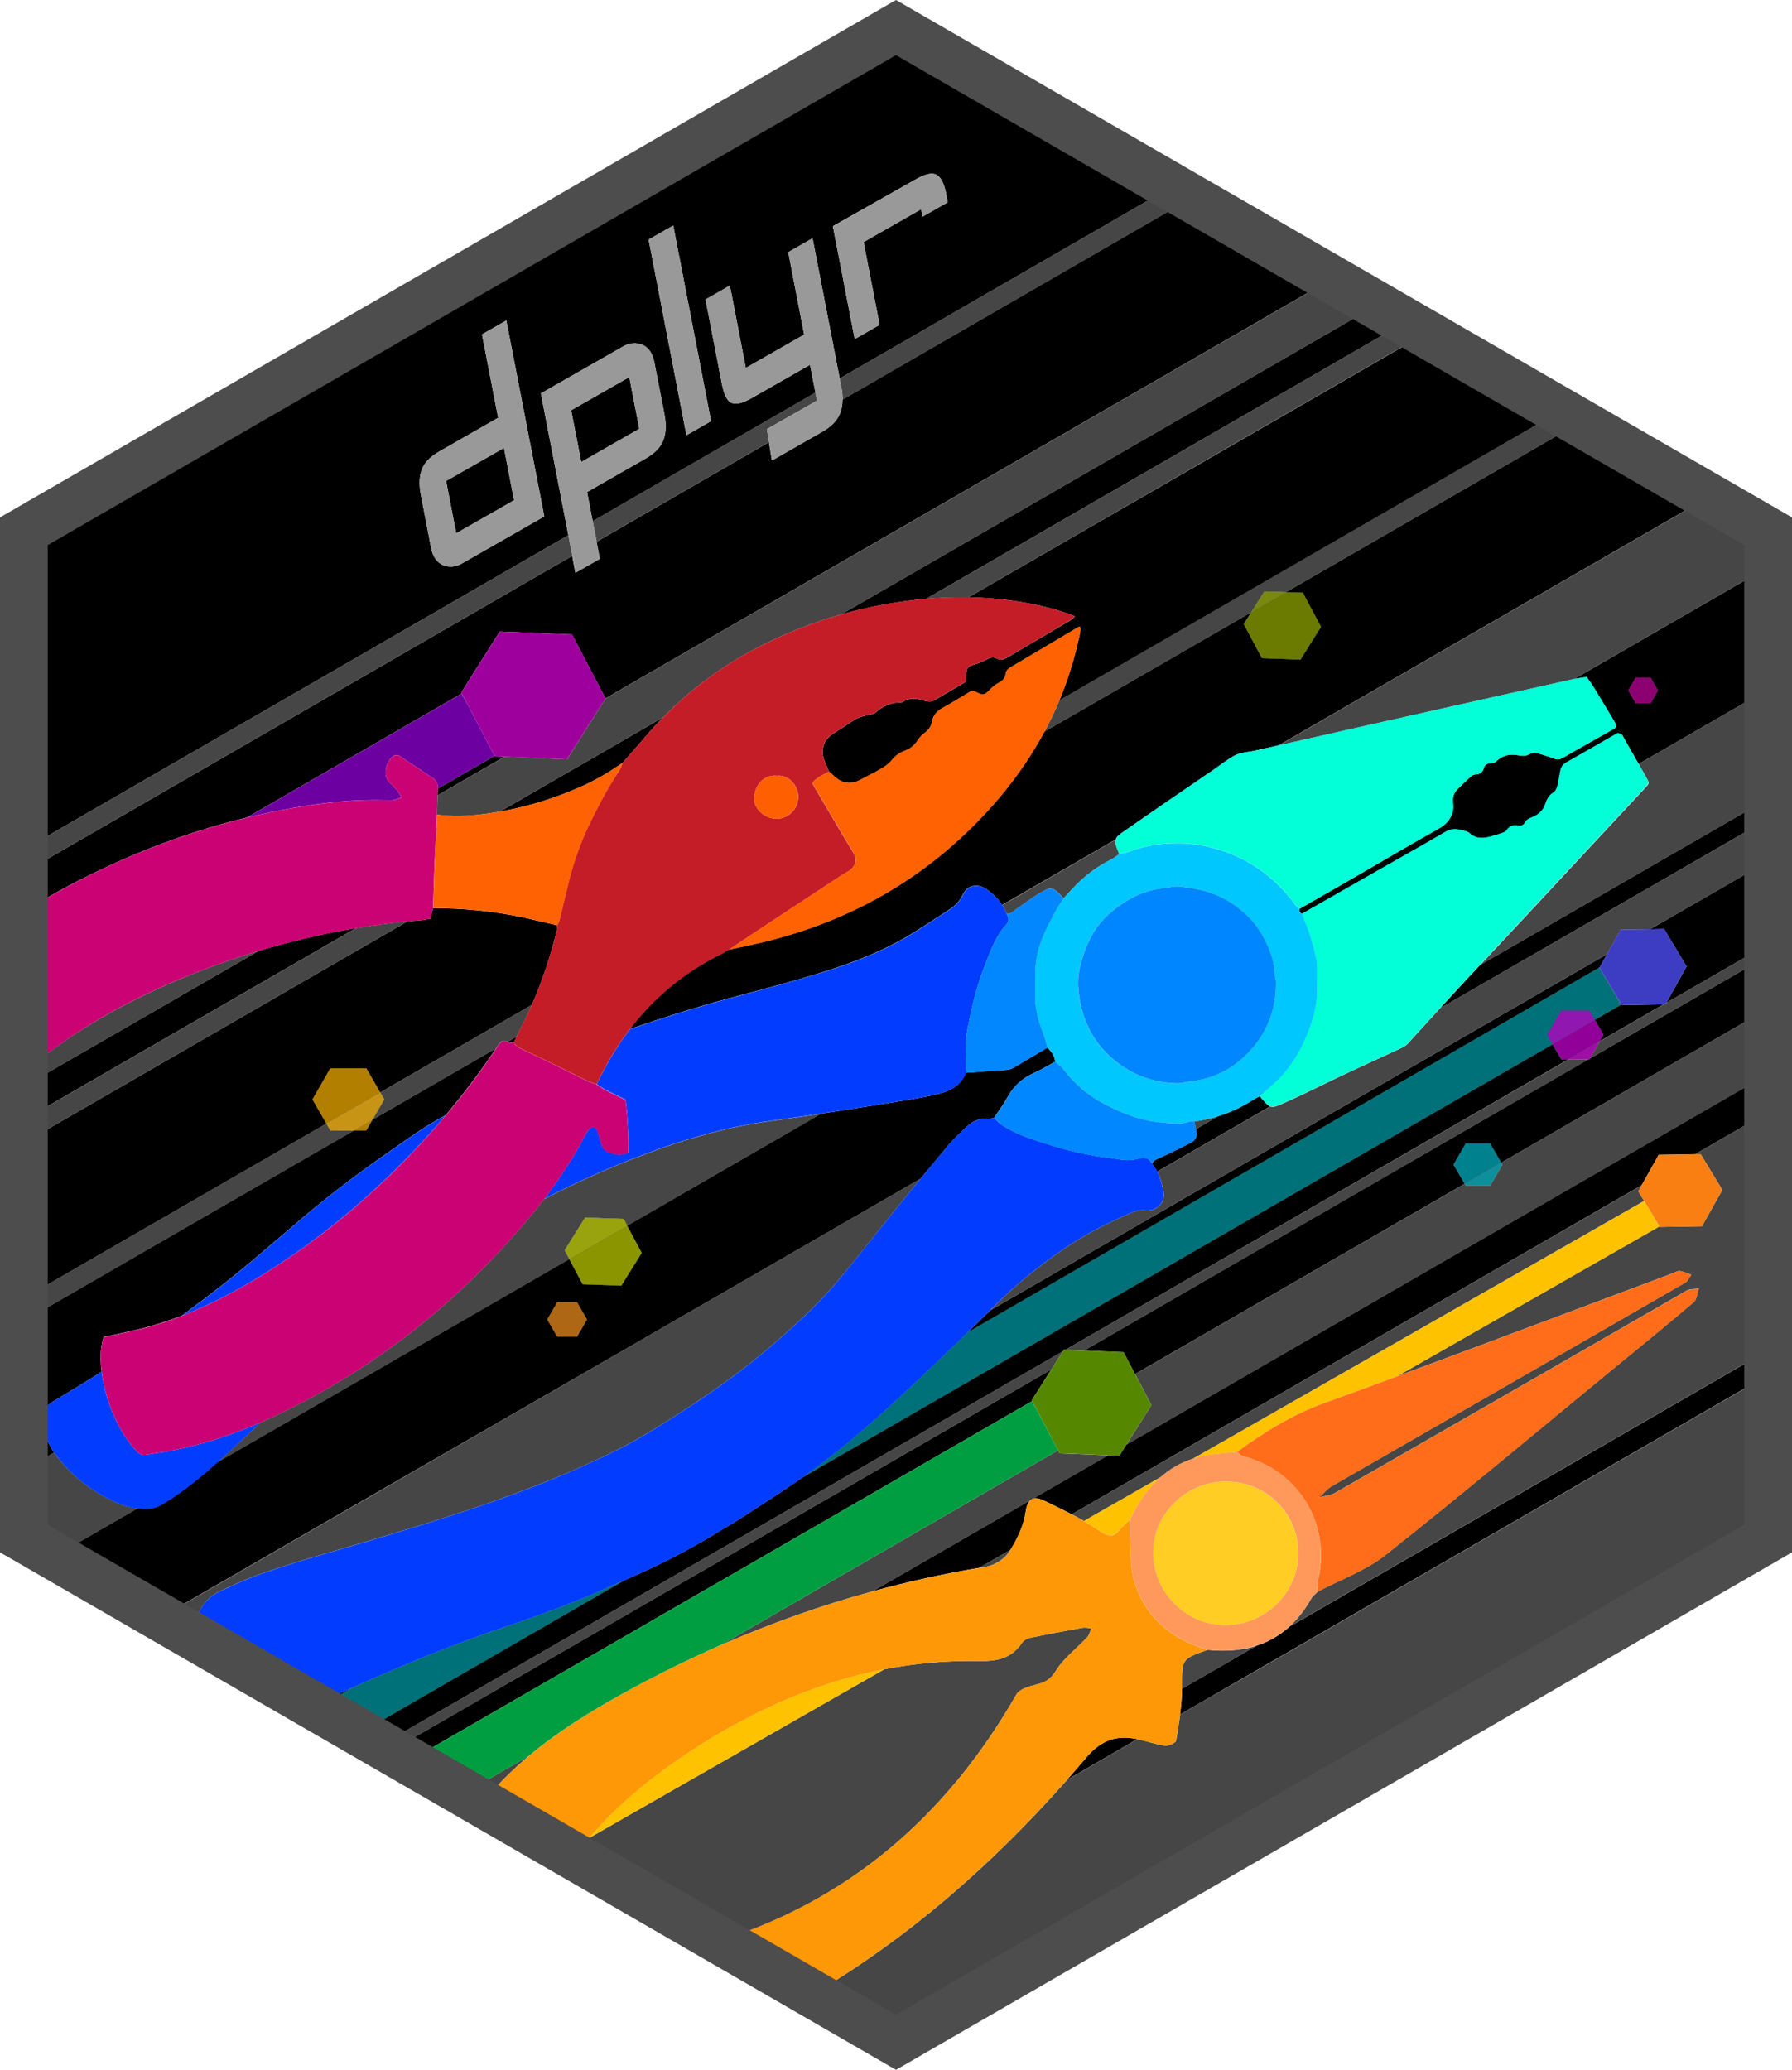
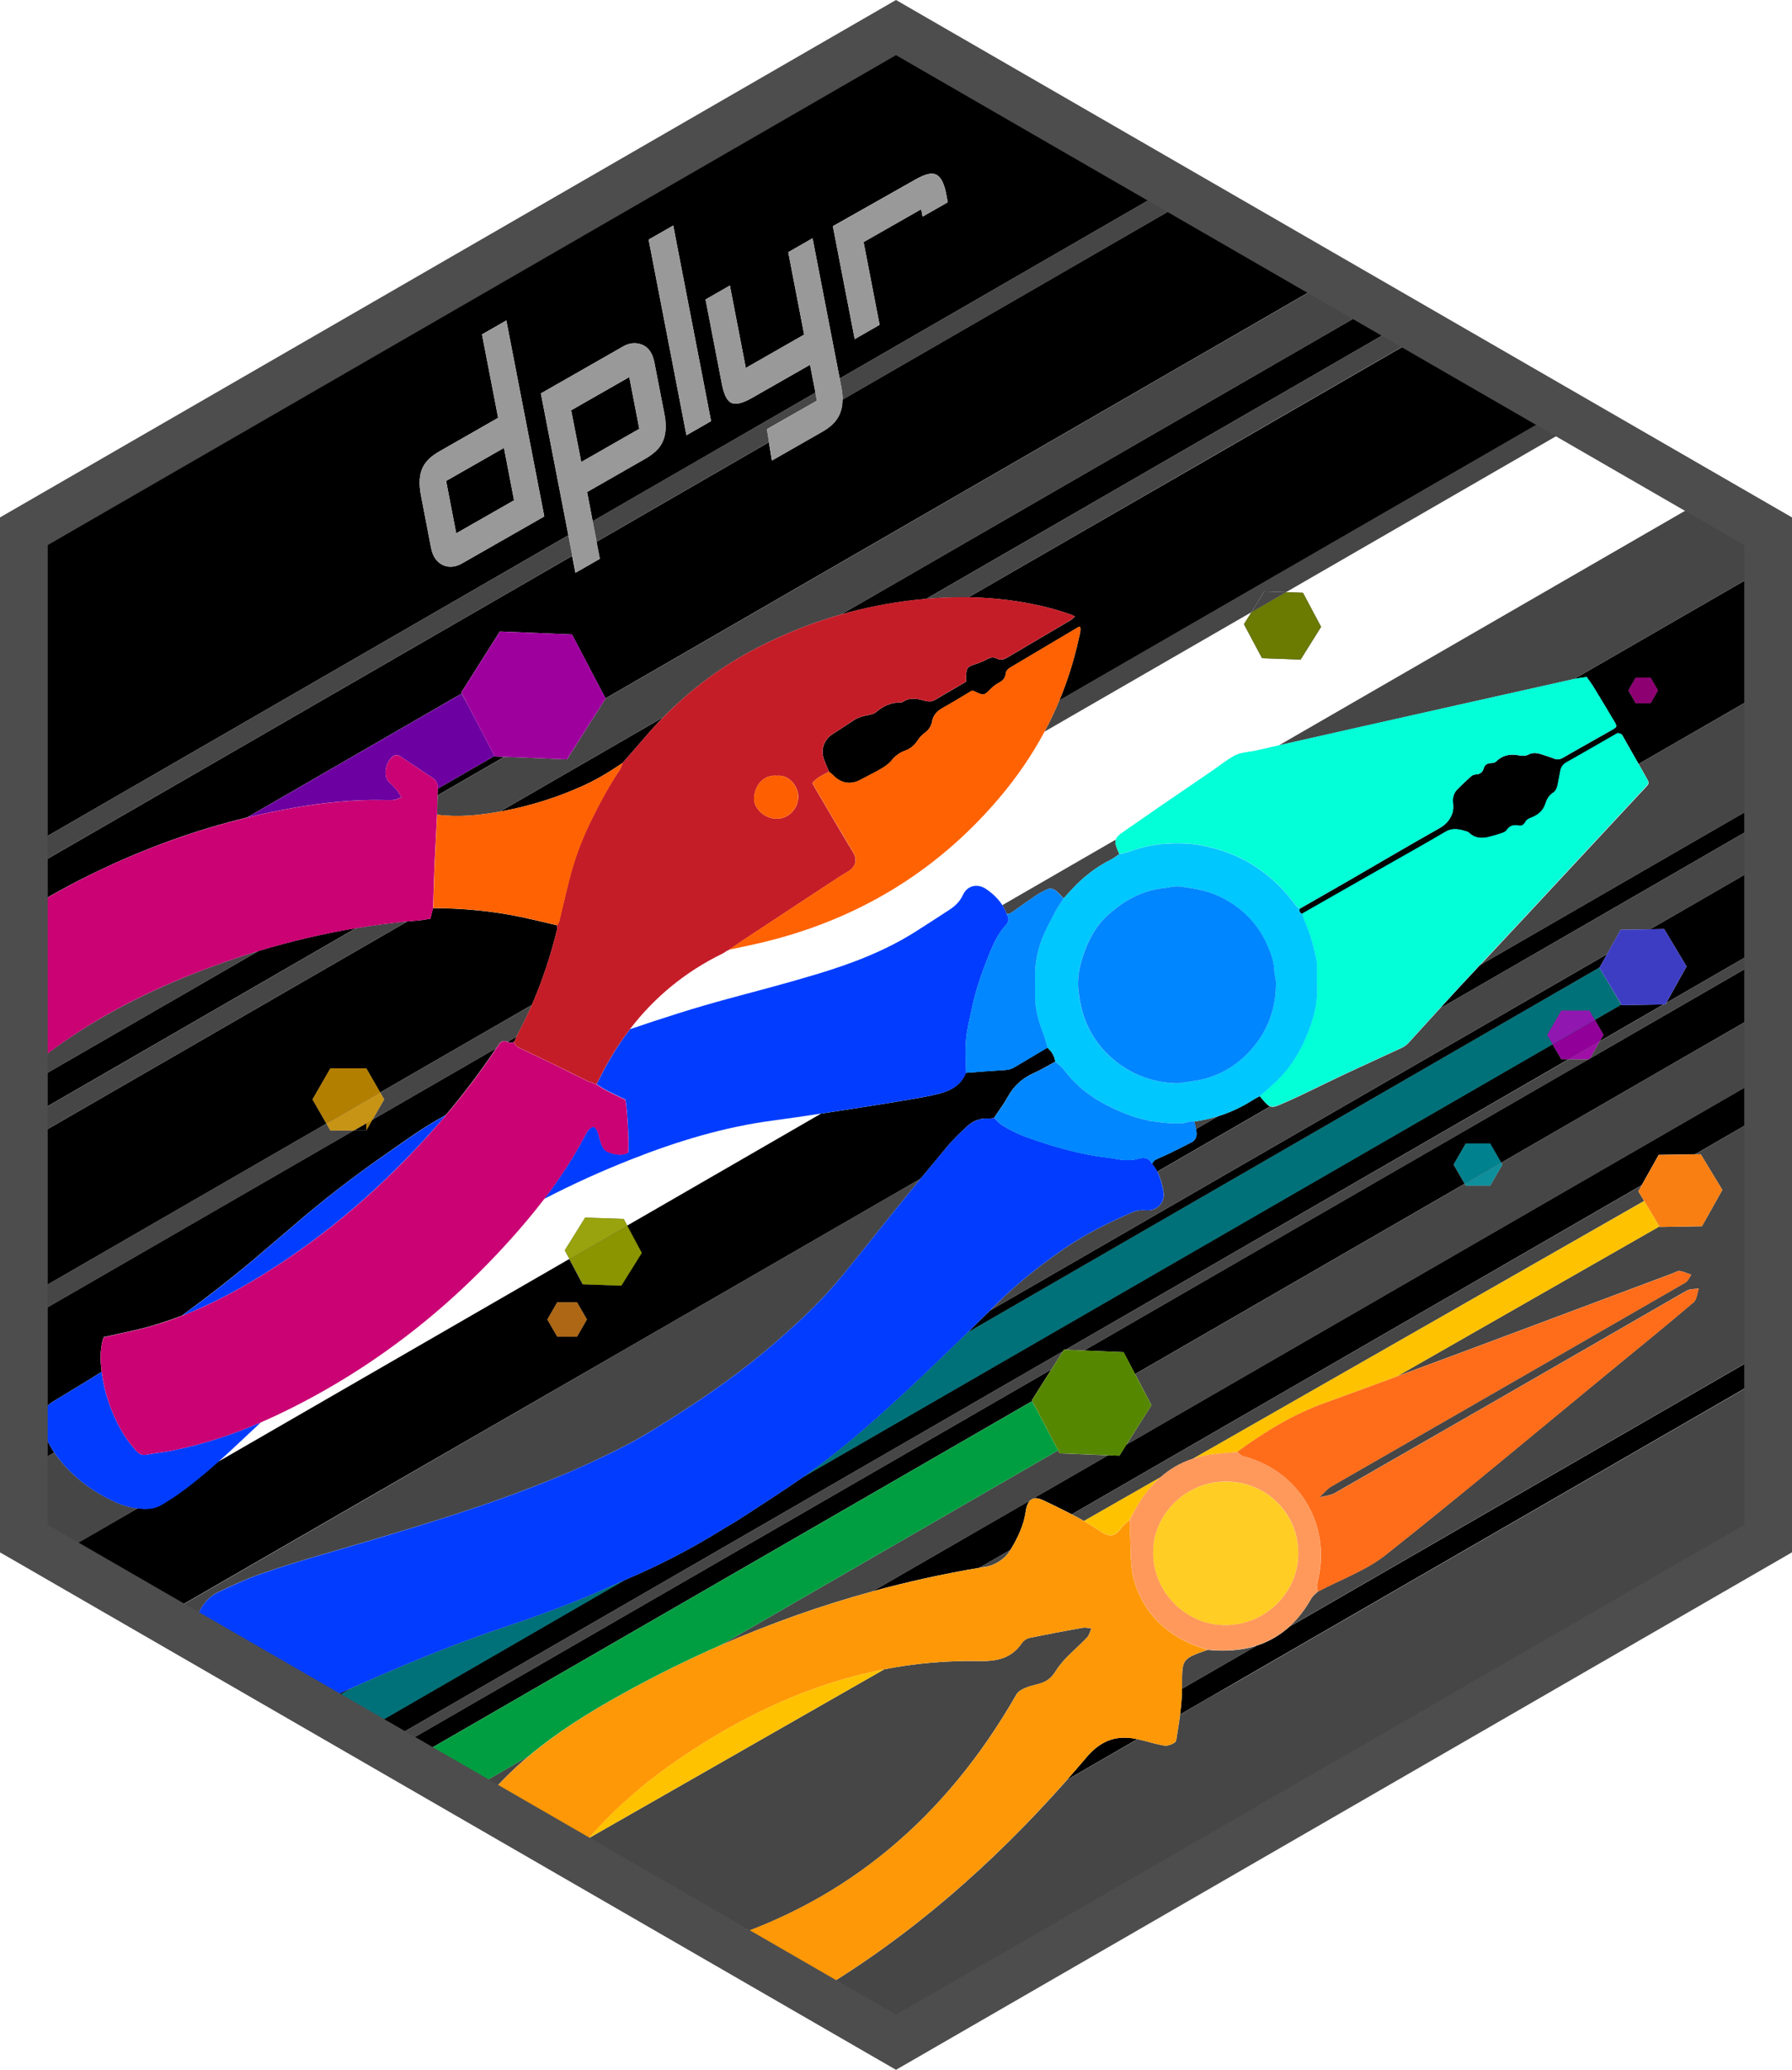
<svg xmlns="http://www.w3.org/2000/svg" version="1.1" id="Layer_1" x="0px" y="0px" viewBox="0 0 2521 2911" style="enable-background:new 0 0 2521 2911;" xml:space="preserve">
  <style type="text/css">
	.st0{fill:none;}
	.st1{fill:#464646;}
	.st2{opacity:0.7;fill:#00A1AD;enable-background:new    ;}
	.st3{fill:#3D3DC4;}
	.st4{fill:#023DFF;}
	.st5{fill:#02FFD8;}
	.st6{fill:#01C7FF;}
	.st7{fill:#0287FF;}
	.st8{fill:#0187FF;}
	.st9{fill:#0086FF;}
	.st10{fill:#6D00A0;}
	.st11{fill:#9E009E;}
	.st12{fill:#009E40;}
	.st13{fill:#568700;}
	.st14{fill:#FFC200;}
	.st15{fill:#F97F12;}
	.st16{fill:#FF9806;}
	.st17{fill:#FF6D1A;}
	.st18{fill:#FF995B;}
	.st19{fill:#FFCD23;}
	.st20{fill:#C51D28;}
	.st21{fill:#CA0274;}
	.st22{fill:#FF6203;}
	.st23{fill:#FD5F01;}
	.st24{opacity:0.7;fill:#F7931E;enable-background:new    ;}
	.st25{opacity:0.8;fill:#869900;enable-background:new    ;}
	.st26{opacity:0.8;fill:#B500BF;enable-background:new    ;}
	.st27{opacity:0.8;fill:#00A1B2;enable-background:new    ;}
	.st28{opacity:0.8;fill:#AF008E;enable-background:new    ;}
	.st29{opacity:0.7;fill:#FFB600;enable-background:new    ;}
	.st30{fill:#999999;}
	.st31{opacity:0.8;fill:#ADBA00;enable-background:new    ;}
	.st32{fill:#4D4D4D;}
</style>
  <g>
    <g>
      <polygon class="st0" points="1260.5,38.8 1648.4,262.7 1676.1,278.8 1873.3,392.6 1936.8,429.3 1977.6,452.9 2005.4,468.8     2194.7,578.2 2222.5,594.2 2404.1,699 2472.8,738.8   " />
-       <path class="st0" d="M1260.5,2872.2L2473.4,2172L1260.5,2872.2z" />
      <path d="M1025.3,1335.6c7.5-5,14.9-10.2,22.4-15.2C1040.2,1325.4,1032.8,1330.5,1025.3,1335.6z" />
      <path d="M610.4,1241.8c0,0.1,0,0.3,0,0.4l0,0C610.4,1242.1,610.4,1241.9,610.4,1241.8z" />
      <path d="M1194,1224.9c6.4-4.2,11.1-10.4,9.1-19.2C1205.1,1214.4,1200.4,1220.6,1194,1224.9c-4,2.6-8.3,4.7-12.3,7.3    c-44.7,29.4-89.4,58.8-134,88.2c44.6-29.4,89.3-58.9,134.1-88.2C1185.8,1229.6,1190.1,1227.4,1194,1224.9z" />
      <path d="M820.2,1105.1c19.6-8.9,37.9-20,55.6-32.1c-1.4,3.4-2.3,7.2-4.3,10.2c-3,4.4-5.8,8.7-8.6,13.2l0,0    c2.8-4.4,5.6-8.9,8.6-13.2c2-3,2.9-6.8,4.3-10.2c10.4-11.8,20.8-23.6,31.1-35.6c8.5-10,17.3-19.6,26.4-28.8    c-76.7,44.3-153.4,88.5-230,132.8c1.8-0.3,3.6-0.7,5.4-1C747.2,1133.1,784.6,1121.2,820.2,1105.1z" />
      <path d="M1097.7,1091c14.8,1.4,25.1,16.3,25.3,29.5C1122.9,1107.3,1112.4,1092.4,1097.7,1091z" />
      <path d="M609.2,1274.9c0,0.7-0.1,1.4-0.1,2.2C609.2,1276.4,609.2,1275.7,609.2,1274.9L609.2,1274.9z" />
      <path d="M1092.8,1091L1092.8,1091c-16.1-1.7-29.9,10.1-32,29.8c-0.1,1-0.1,1.9-0.1,2.9c0-0.9,0-1.9,0.1-2.9    C1063,1101.1,1076.7,1089.4,1092.8,1091z" />
      <path d="M1227.5,2238c49.3-13.5,99.3-24.5,150.3-33.1l43.6-25.1c10.1-16.3,18.8-34.8,21.4-53.3c1.2-8.5,3.5-13.8,6.7-16.6    l-163.6,94.4L1227.5,2238z" />
      <path d="M2321.3,1306.9l19.8-0.3l31.5,52.6l-28.6,51.4c47.8-27.6,95.6-55.2,143.4-82.8v-116.8c-30.7,17.7-61.4,35.4-92.1,53.2    C2370.7,1278.4,2346,1292.6,2321.3,1306.9z" />
      <path d="M1528.5,2471.5c-9.1,10.7-18.2,21.2-27.5,31.7c33.1-19.1,66.1-38.2,99.1-57.3c-2.5-0.5-4.9-0.9-7.4-1.3    C1566.6,2441.1,1546.9,2449.9,1528.5,2471.5z" />
      <path d="M696.1,1063.9l-0.4-0.8l-79.8,46c0,0.3,0,0.6-0.1,0.9c-0.2,3-0.3,5.8-0.5,8.8c31.4-18.1,62.8-36.2,94.2-54.4L696.1,1063.9    z" />
      <path d="M2051.6,1390c-8.7,9.4-17.3,18.9-26,28.4c88.2-50.9,176.5-101.9,264.7-152.8c65.7-37.9,131.4-75.9,197.1-113.8v-28.6    l-405.1,233.9C2072,1368,2061.8,1379,2051.6,1390z" />
      <path d="M2232.1,952.2c3.5,5,7.3,9.9,10.4,15.2c9.5,15.5,18.8,31.1,28.1,46.7c4.7,7.9,4.7,8.1-3.6,12.9    c-14.5,8.3-29.2,16.5-43.7,24.7c-7.9,4.5-15.9,8.9-23.7,13.6c-4.4,2.6-8.5,3.7-13.5,1.6c-5.3-2.2-10.8-3.7-16.3-5.6    c-6.5-2.3-13-3.5-19.5-0.1c-4.5,2.4-9.3,2.1-14,1.1c-12-2.4-22.6-0.2-31.6,8.7c-1.5,1.5-4.2,2.2-6.4,2.2c-5.4,0.1-9.5,1.9-11,7.3    c-1.7,5.9-5.4,8.5-11.5,8.7c-2.4,0.2-4.7,1.1-6.5,2.8c-6.4,5.7-12.6,11.7-18.7,17.7c-5,5-7.2,11-6.6,18.2    c0.5,5.6,0.9,11.1-1.3,16.9c-3.6,9.3-9.3,15.3-18.2,20.3c-42.9,24.1-85.4,49.3-128,73.9c-22.8,13.2-45.6,26.1-68.4,39.2l0,0    c-0.7,3.4,0.6,5.8,3.8,7.1c36.6-20.8,73.1-41.7,109.8-62.6c30.8-17.5,61.7-34.8,92.2-52.7c10.4-6.1,20-3.4,30-0.3    c1.3,0.5,2.6,1.3,3.6,2.3c9.4,8.5,20.1,7.5,31.1,4.3c4.6-1.3,9.2-2.5,13.7-4.1c2.6-0.9,5.8-2.1,7.3-4.2c4.3-6.7,9.9-8.1,17.3-6.6    c3.4,0.7,6.9-1.1,8.5-4.2c2.2-4.2,5.6-5.7,9.8-7.4c8.6-3.5,15.7-9.3,18.8-18.5c2.2-6.6,5-12.2,11-16.1c4.2-2.8,5.8-7.4,6.7-12.2    c1.1-6.1,2.4-12.2,3.5-18.3c1-5.5,3.6-9.4,8.7-12.3c22.9-12.9,45.7-26.1,68.5-39.2c1.3-0.7,2.6-1.8,3.8-1.8c1.7,0.1,3.5,0.6,5,1.5    c1.1,0.7,1.7,2.3,2.4,3.5c7.2,12.7,14.4,25.4,21.6,38.1c9.7-5.6,19.4-11.2,29-16.7c51.1-29.5,102.1-58.9,153.2-88.4v-172    c-91,52.6-182,105.1-273.1,157.6C2220.2,953.8,2226.2,953.1,2232.1,952.2z M2301.2,953h20.8l10.4,18l-10.4,18.1h-20.8l-10.4-18.1    L2301.2,953z" />
      <path d="M2250.4,1360.6l10.5-18.8c-256.1,147.9-512.1,295.7-768.2,443.5l-99.7,57.6c-10.6,10.4-21.1,20.7-31.7,31.1L2250.4,1360.6    z" />
      <path d="M2268.2,1391.3l12.5,21.6l-37.1,21.4l12.2,21.1l-5.2,9c29.9-17.3,59.8-34.5,89.7-51.8l-58.7,1L2268.2,1391.3z" />
      <path d="M723.4,1465.3c1.2-2.5,2.4-5,3.5-7.6c-4.3,2.5-8.6,5-12.9,7.5C717.2,1466.6,720.2,1467.1,723.4,1465.3    c0.6,4.3,3.4,6.6,7.1,8.3c13.6,6.5,27.1,12.8,40.6,19.4c0,0,0,0,0.1,0c-13.5-6.5-27.1-13-40.6-19.4    C726.8,1471.8,724,1469.5,723.4,1465.3z" />
      <path d="M1496.7,1898.2l2.4,0.1c20.6-11.9,41.1-23.7,61.6-35.6c215.4-124.3,430.7-248.7,646.1-373h-10.4l-12.2-21.1l-1054.9,609    c-27.9,19.6-56.9,37.8-85.3,56.5c-10.4,6.9-21.3,12.8-31.9,19.4c-41.5,25.7-85,47.9-129.8,67.2c-1.2,0.5-2.5,1.1-3.7,1.6    L506.9,2437l29.6,17.1c319.6-184.6,639.2-369,958.9-553.6L1496.7,1898.2z" />
      <path d="M470.7,2384.8c-10,4.6-20,9.3-29.8,14.2l5.4,3.2l50.1-29C487.9,2377,479.3,2380.9,470.7,2384.8z" />
      <path d="M1849.2,1337.9C1849.2,1337.9,1849.2,1337.8,1849.2,1337.9c-3.5-14.7-7.9-29.1-14.1-42.9c-1.4-3-2-6.3-3-9.5    c0.9,3.2,1.6,6.5,3,9.5C1841.3,1308.8,1845.7,1323.1,1849.2,1337.9z" />
      <path d="M760.9,553.3l116-66.2c8.9-5,17.7-5.8,26.6-2.2c8.9,3.6,14.6,12,17.1,25.1l14.1,72.8c3.2,16.5,2,30-3.5,40.5    c-4.2,8.1-12.2,15.4-23.7,22L825.9,692l7.9,41.1l313.4-180.9l-7.6-39.2l-82.2,46.9c-12.4,7.1-21.6,9.3-28,6.9    c-6.3-2.5-10.9-11.4-13.8-26.7l-23-118.9l34.2-19.6c0.5,2.8,8,41.5,22.4,115.9l82.1-46.9l-22.4-115.9l34.2-19.6l38.2,197.3    l467.1-269.6l-387.9-224L33.6,747.2V1195l766-442.2L760.9,553.3z M1287.8,252.5c12.6-7.2,21.8-9.7,27.8-7.5    c7.2,2.5,12.2,11.4,15.3,26.7l2.4,12.7l-35.4,20.2l-2-10.4l-81,46.2c13.9,72,21.4,110.8,22.5,116.4l-35,20l-30.7-158.7    L1287.8,252.5z M947.1,317.2c37,190.9,54.7,282.6,53.2,275.1l-34.6,19.8L912.5,337L947.1,317.2z M624.2,795.2    c-9.4-3.9-15.3-12.2-17.8-24.9l-14.2-73.7c-3.2-16.6-2.3-29.8,2.8-39.7c4-8.1,11.6-15.5,22.9-21.9l82.9-47.4l-22.7-117.3    l34.2-19.6l53.4,275.6l-115.6,66C641.2,797.4,632.6,798.4,624.2,795.2z" />
      <path d="M1611.5,1628.9c0.9,0.2,1.9,0.5,2.8,0.9C1613.4,1629.3,1612.5,1629.1,1611.5,1628.9L1611.5,1628.9z" />
      <path d="M1778.7,1549.3c-2.2-2.6-4.4-5-6.5-7.6l18.1-16c0.1-0.1,0.2-0.2,0.3-0.3l-0.2,0.1c-0.1,0.1-0.1,0.1-0.2,0.2l-18.1,16    c-3.3,1.8-6.7,3.4-9.9,5.5c-15.3,9.8-31.5,17.3-48.5,22.6l-31.3,18.1c0.2,1.1,0.4,2.2,0.6,3.2c1.2,6.7-0.7,12.4-7.1,15.6    c-10.5,5.4-21.1,10.7-31.7,15.9c-6.4,3.1-13,5.6-19.4,8.9c-1.8,0.9-2.9,3.4-4.4,5.2l0,0c3.1,3.4,5.5,7.2,7.5,11.2    c53-30.6,105.9-61.2,158.8-91.7C1784.4,1555.1,1781.9,1552.9,1778.7,1549.3z" />
      <polygon points="709,629.9 627.6,676.4 641.8,750.1 723.2,703.6   " />
      <path d="M1458.4,1982.2l-6.8-12.9l27.5-43.4l-819.5,473.1c-36.4,21-72.9,42.1-109.3,63.1l25.1,14.5l876.3-505.9L1458.4,1982.2z" />
      <path d="M347.5,1149.7l301.6-174.1l8.1,14l-8.3-15.7l54.3-85.8l101.5,4.2l47.1,89.9l-0.1,0.1c100.3-57.9,200.6-115.8,300.8-173.7    c240.2-138.7,480.4-277.4,720.6-416l-197.2-113.9c-163.6,94.4-327.1,188.9-490.7,283.3c0,6-0.8,11.4-2.4,16.2    c-3.4,11.4-11.9,20.9-25.3,28.6l-71.6,40.9l-4.2-25.8c-80.9,46.7-161.7,93.4-242.6,140.1l4.6,24l-34.2,19.6l-4.6-23.8    C603.6,898,402.1,1014.3,200.7,1130.6c-55.7,32.2-111.5,64.3-167.2,96.5v55.4c33.9-21.6,69.3-40.9,105.9-58.3    C206.5,1192.1,275.8,1167.1,347.5,1149.7z" />
      <path d="M1781.6,1326.6c-5.9-13.1-14-25.1-23.9-35.5c-14-14.8-30.4-25.7-49.3-33.5c-3.8-1.5-7.6-2.9-11.5-4c0,0,0,0-0.1,0    c3.9,1.1,7.7,2.4,11.6,4c18.9,7.7,35.3,18.6,49.3,33.5C1767.7,1301.6,1775.7,1313.6,1781.6,1326.6c5.5,12.2,10.5,24.6,10.9,38.4    c0.1,1.7,0.3,3.4,0.6,5.2l0,0c-0.3-1.7-0.5-3.5-0.6-5.2C1792.1,1351.2,1787.2,1338.7,1781.6,1326.6z" />
      <path d="M439.6,1546.2l25.2-43.7h50.5l19.6,34c71.1-41.1,142.2-82.1,213.3-123.1c14.8-33.9,26.3-68.9,35.2-104.9    c0.5-2.2,0.3-4.7,0.4-7.1c1-2.1,2.5-4,3-6.2c4.8-19.8,9.3-39.8,14.4-59.5c6.9-26.7,16.4-52.8,28.4-77.6c2.3-4.8,4.6-9.5,7.1-14.3    l0,0c-2.4,4.8-4.7,9.5-7.1,14.3c-12,24.9-21.6,50.9-28.4,77.6c-5.1,19.8-9.5,39.7-14.4,59.5c-0.5,2.2-2,4.2-3,6.2    c-17.1-4-34.2-8.2-51.4-11.8c-40.7-8.5-81.8-12.2-123.3-12.4c-1.1,4.6-2.2,9.2-3.6,14.8c-5.3,0.8-10.4,2-15.5,2.4    c-5.7,0.5-11.4,1-17,1.5c-62.4,36-124.8,72-187.2,108.1c-117.4,67.7-234.8,135.6-352.2,203.3V1826    c141.9-81.9,283.8-163.8,425.6-245.7L439.6,1546.2z" />
      <path d="M65.4,2023.5c-3-6.5-4.9-13.4-5.8-20.6c-1.8-13.4,2.9-24.4,14.9-31.7c11.9-7.1,23.7-14.5,35.6-21.6    c11.1-6.6,22-13.4,32.9-20.4c-0.5-3.6-0.8-7.1-1.1-10.7c-1.1-13.4,0.1-26.5,3.8-38c23.5-5.4,45.6-9.5,67.1-15.7    c14.6-4.2,28.8-9.1,42.9-14.4c38.7-28.4,76.6-57.8,113-89.1c14.1-12.2,28.6-24.1,42.6-36.3c42.7-37,87.4-71.5,133.9-103.6    c23.3-16.1,45.9-32.9,70.5-46.8c3.8-2.2,7.7-4.3,11.5-6.5c25.1-29.8,48.6-60.9,70.3-93.2c0.2-0.3,0.3-0.5,0.5-0.7    c-58,33.5-116.1,67-174.1,100.5l-8.7,15.1h-17.4c-154.8,89.3-309.5,178.7-464.3,268v209.8c14.2-8.3,28.6-16.5,42.8-24.7    C72.2,2036.8,68.6,2030.2,65.4,2023.5z" />
      <path d="M1520.3,1355.7c-0.5,1.9-0.9,3.7-1.3,5.6C1519.3,1359.5,1519.8,1357.6,1520.3,1355.7L1520.3,1355.7z" />
      <path d="M1264.9,1675.2c10.1-5.8,20.2-11.6,30.2-17.5c12.6-15.3,25.2-30.5,37.9-45.7c8.3-9.8,17.6-18.8,27.1-27.6    c8.7-8.1,19.2-12.4,31.5-11.2c2.3,0.2,4.6-0.7,7-1.2l-0.1-0.1c6.6-9.9,13.8-19.4,19.5-29.8c8.5-15.2,20.4-25.8,36.2-32.9    c10.5-4.6,20.2-10.7,30.3-16.1c4.2,3.9,9,7.2,12.4,11.7c6.5,8.8,13.8,16.7,21.8,23.7l0,0c-7.9-7.1-15.3-14.9-21.8-23.7    c-3.3-4.5-8.2-7.8-12.4-11.7c-1-8-5.1-14.4-11-19.7c-2.1-6.8-3.7-13.8-6.3-20.4c-6.8-17.5-11.7-35.3-11.3-54.2    c0.1-2.1,0.1-4.1,0.1-6.2c0,0,0,0-0.1,0c0,2.1,0,4.1-0.1,6.2c-0.4,19,4.5,36.8,11.3,54.2c2.6,6.6,4.2,13.6,6.3,20.4    c-15.6,9.3-31.3,18.5-46.8,27.8c-3.7,2.2-7.9,3.4-12.2,3.6c-18.6,1.1-37.2,2.6-55.8,4c-6.7,17.5-21.2,25.3-38,29.5    c-13.4,3.4-27.2,5.8-40.8,8.1c-27.8,4.7-55.7,9.2-83.6,13.5c-13.7,2.1-27.4,4.2-41.1,6.3c-72.1,41.6-144.2,83.3-216.3,124.9    c-18.9,10.9-37.8,21.8-56.7,32.7l20.4,38.2l-28.7,46l-54.2-1.9l-18.8-35.4c-165.1,95.3-330.2,190.6-495.3,285.9    c-19,16.9-38.6,33.1-59.7,47.7c-5.9,4-12,7.8-18.2,11.5c-7.6,4.6-15.9,6.3-24.7,6.1c-3.1-0.1-6.2-0.3-9.3-0.7    c-39,22.5-78,45-116.9,67.5l149,86c96.4-55.6,192.8-111.3,289.2-166.9C765.1,1963.7,1015.1,1819.5,1264.9,1675.2z M783.9,1831.6    h27.9l13.9,24.1l-13.9,24.1h-27.9l-13.9-24.1L783.9,1831.6z" />
      <path d="M2236,1489.7h-1.3c-113.9,65.7-227.6,131.5-341.5,197.1L1525,1899.4l55.6,2.3l16.2,30.9c71.4-41.2,142.8-82.5,214.2-123.7    c83.1-48,166.3-96,249.5-144l-15.6-27l17.1-29.6h34.3l15.6,27c125.1-72.2,250.3-144.5,375.4-216.7v-74.7    c-83.6,48.3-167.2,96.5-250.8,144.8L2236,1489.7z" />
      <path d="M363.7,1337.4c-110,63.5-220.1,127-330.1,190.5v47.2c155.9-90,311.6-179.9,467.5-269.9    C454.6,1313.1,408.8,1323.8,363.7,1337.4z" />
      <path d="M1288.9,843.6c4.8-0.5,9.5-1,14.2-1.4c195.3-112.8,390.6-225.5,585.9-338.3c29.5-17.1,59-34.1,88.5-51.1l-40.9-23.6    c-251.1,145-502.2,289.9-753.3,434.9C1218,854.4,1253.2,847.5,1288.9,843.6z" />
      <path d="M1814.1,2287.7c-13.8,12.5-29.4,21.4-46.6,26.9l-104.6,60.4c-0.1,12.1-1.2,24.2-2.8,36.3c27.8-16.1,55.6-32.1,83.3-48.1    c247.9-143.2,495.9-286.3,743.9-429.5v-34.7c-162.9,94-325.8,188.1-488.7,282.2L1814.1,2287.7z" />
      <path d="M1362.5,840c39.4,0.7,78.4,5.6,117.1,15.9c8.7,2.3,17.3,5.3,26,8.1c1.7,0.5,3.4,1.5,6.7,3c-2.8,2.4-4.5,4.3-6.7,5.6    c-29.2,17.3-58.5,34.3-87.7,51.7c-5.3,3.2-10.1,4.8-16.1,1.7c-5.2-2.7-9.9-0.7-14.9,2c-5,2.7-10.3,4.8-15.7,6.4    c-9.7,3-11.4,4.6-12,15c-0.2,2.8,0,5.6,0,9.2c-15.1,8.9-29.8,17.6-44.7,26.2c-5.5,3.2-11.5,1.3-16.8-0.1    c-9.7-2.6-18.8-3.6-27.5,2.4c-0.8,0.5-1.7,0.8-2.8,0.8c-13.6-0.2-24.9,5-35.2,13.8c-3.4,2.8-8.7,3.6-13.3,4.5    c-6.7,1.3-12.8,3.4-18.5,7.2c-9.5,6.5-19.2,12.6-28.8,18.8c-11.9,7.5-17.2,21.2-12.8,34.6c2.1,6.3,5,12.4,7.5,18.5    c-8.1,4.7-17.3,7.9-23.3,16.1c0,0,0,0,0,0.1c6-8.1,15.2-11.4,23.3-16c2.2,1.8,4.4,3.6,6.4,5.5c10.8,11,24.4,13,37.7,5.8    c9.6-5.2,19.6-9.9,29.1-15.5c5.2-3.1,10.6-6.8,14.4-11.4c5.3-6.6,11.4-11.2,19.4-14.1c7.3-2.6,13.1-7.5,17.5-14.2    c2.6-4,5.8-7.5,9.6-10.4c5.8-4.2,9.5-9.3,10.8-16.3c1.6-9.3,7.2-14.9,15.3-19.4c13.8-7.6,27.2-16.1,40.1-23.7    c1.7,0.1,2.8-0.1,3.6,0.3c14,6.7,13.8,6.6,24.3-3.9c3-3,6.5-5.6,10.2-7.6c5.5-2.8,9.4-6.5,10.1-12.8c0.5-4.2,2.9-6.7,6.4-8.9    c32.1-19,64.2-38,96.2-57.1c0.3-0.2,0.9,0.1,2.2,0.1c1.1,5-0.6,9.9-1.7,14.9c-6.6,30.7-15.9,60.2-27.6,88.4    c59.1-34.1,118.3-68.3,177.4-102.4c175.6-101.4,351.2-202.8,526.9-304.2L2005.5,469c-103.8,59.9-207.7,119.9-311.6,179.9    C1583.4,712.5,1472.9,776.3,1362.5,840z" />
-       <path d="M1832.8,833.7l25.5,47.9l-28.8,46l-54.2-1.9l-25.5-47.9l10.6-16.9c-97,56-194,112-291.1,168    c-17.5,32.7-38.6,63.5-63.2,92.6c-89.9,106.2-203.6,173.6-339,205c-13.8,3.2-27.8,6-41.7,9l-3,1.4c-1.9,1.3-3.8,2.8-6,3.8    c-53.2,25.9-96.3,61.9-130.5,106.6c45.4-15.5,91.1-30.2,137.6-42.7c42-11.3,84.2-22.2,125.8-34.9c48.1-14.6,95.2-32.3,138-59.4    c16.5-10.5,33.1-21,49.4-31.9c7.6-5,13.6-11.2,17.7-20c6.1-13.2,20.3-16.7,32.7-8.2c9.1,6.1,16.9,13.5,22.7,22.6l159.8-92.2    c0.7-2.2,2.1-4.1,4.1-5.8c2.2-1.9,4.4-3.6,6.9-5.2c16.9-11.7,33.8-23.4,50.7-35.1c24.5-16.8,48.9-33.5,73.4-50.2    c0.8-0.5,1.5-1.1,2.4-1.6c9.4-6.5,18.5-13.8,28.4-19.4c9.6-5.4,21.1-5.4,31.7-7.9c10.6-2.4,21.3-4.8,31.9-7.3l604.7-349.1    l-181.5-104.8c-137.8,79.6-275.6,159.1-413.4,238.7L1832.8,833.7z" />
      <polygon points="899.4,603.1 885.3,530.3 803.5,577 817.7,649.8   " />
      <path d="M1574.8,2047.3l-15.9-0.7l-105.7,61c4.4-1.4,10.1,0.1,16.7,3.4c12.6,6.1,25.4,12.2,37.9,18.8l801.7-462.9l23.9-42.7    l51.4-0.9l102.5-59.2v-53.7l-902.8,521.3L1574.8,2047.3z" />
      <path d="M1410,1582.5c-0.5-0.3-1-0.7-1.5-1.1C1409,1581.8,1409.6,1582.2,1410,1582.5c2.6,1.5,5,3,7.6,4.4l0,0    C1415.1,1585.6,1412.5,1584.1,1410,1582.5z" />
      <path d="M1237.4,2858.8l23.1,13.4L2473.4,2172l14-8.1v-26.7c-281.8,162.7-563.7,325.4-845.5,488.1    C1507.1,2703.1,1372.3,2781,1237.4,2858.8z" />
      <path class="st1" d="M2392.6,1623.4l30.4,50.1l-28.7,51.1l-59.1,1l-13-21.4l12.1,20.7l-368.8,210.7    c129.5-47.8,258.6-96.6,387.9-144.9c3.2-1.2,6.7-3.6,9.7-3.2c5.5,0.9,10.8,3.4,16.1,5.3c-2.7,3.7-4.6,8.9-8.3,11    c-165.9,95.7-331.9,191.3-498,286.7c-6.5,3.8-11.4,10.3-17.1,15.5c7.6-2.1,16.1-2.7,22.6-6.5c164.9-94.6,329.7-189.4,494.3-284.3    c4.7-2.7,11.4-2.1,17.1-3c-2.4,6.6-2.7,15.4-7.3,19.3c-37.2,31.7-75.2,62.5-113,93.5c-106.5,87.4-212,176.1-320,261.6    c-28,22.2-63.6,34.8-95.8,51.9c-0.3-4-1.9-8.3-0.9-11.9c20.3-75.4-19.4-149.5-91.3-174.7l0,0c72,25.2,111.6,99.3,91.3,174.7    c-0.9,3.6,0.5,7.9,0.9,11.9c-3,3.2-6.8,5.8-8.9,9.5c-8.9,15.9-19.3,29-30.8,39.6l184.6-106.6c162.9-94.1,325.8-188.1,488.7-282.2    v-334.7l-102.5,59.2L2392.6,1623.4z" />
      <path class="st1" d="M1429.9,2383.1c4.4-7.7,18.1-11.6,28.2-14c12.4-3,19.9-7.2,27.4-19.4c11.1-17.9,29.3-31.3,44-47    c3-3.2,4-8.4,5.8-12.7c-4.3-0.3-8.7-1.3-12.8-0.6c-24.8,4.4-49.6,9.1-74.3,14.2c-3.8,0.8-8.3,3.6-10.4,6.9    c-14.7,21.6-34.1,26.1-60.3,25.6c-46-0.8-90.4,3.2-133.5,11.6l-416.4,237.9c-7.1,8.1-14,16.5-20.6,25.1l205.9,118.9    C1190.1,2673.4,1329.4,2558.5,1429.9,2383.1z" />
      <path class="st1" d="M1632.8,2077.5c12.9-11.4,27.8-20.2,45.4-25.9L2313,1689l-8.2-13.5l4.8-8.5l-801.7,462.8    c5.8,3,11.4,6.1,17.1,9.3L1632.8,2077.5z" />
      <path class="st1" d="M1698.8,2320.4c-1.3-0.4-2.7-0.8-4-1.2C1696.1,2319.6,1697.5,2320,1698.8,2320.4c-37.2,13-35.9,13-35.9,53    c0,0.5,0,1.1,0,1.7l104.6-60.4C1746.9,2321.2,1723.9,2322.9,1698.8,2320.4z" />
      <path class="st1" d="M1599.4,2234.7c12.5,32.1,34.6,55.4,63.6,71.1C1634,2290.3,1611.9,2266.9,1599.4,2234.7z" />
      <path class="st1" d="M1826.4,2184.9c0.1-17.2-4.1-33.4-11.6-47.5C1822.3,2151.5,1826.5,2167.6,1826.4,2184.9L1826.4,2184.9z" />
      <path class="st1" d="M1387.2,2203.4c11.8-1.9,25.8-10.6,32.1-20.4c0.7-1.1,1.4-2.2,2.1-3.3l-43.6,25.1    C1380.9,2204.4,1384.1,2203.9,1387.2,2203.4z" />
      <path class="st1" d="M1826.4,2185.7c-0.3,21.3-7.4,41.1-19.2,57.3C1819,2226.8,1826.1,2207,1826.4,2185.7z" />
      <path class="st1" d="M1664.6,2306.7c-0.2-0.1-0.5-0.2-0.7-0.3C1664.2,2306.5,1664.4,2306.6,1664.6,2306.7z" />
      <path class="st1" d="M1724.7,2083.7L1724.7,2083.7c-7.9,0-15.7,0.9-23.1,2.6l-0.1,0.1C1709,2084.6,1716.7,2083.7,1724.7,2083.7z" />
      <path class="st1" d="M1649.9,2115.9L1649.9,2115.9c-16.9,17.7-27.5,41.4-27.6,67.1v0.1v-0.1    C1622.4,2157.3,1633,2133.6,1649.9,2115.9z" />
      <path class="st1" d="M1660.2,2411.3c-1.5,12.2-3.6,24.4-5.6,36.6c-0.5,3.4-10.8,7.9-15.9,7.2c-13-1.9-25.7-6.4-38.5-9.1    c-33.1,19.1-66.1,38.2-99.1,57.3c-105.1,118.8-222.5,221.9-357.5,301.4l93.9,54.2c134.8-77.8,269.7-155.7,404.5-233.5    c281.8-162.7,563.7-325.4,845.5-488.1v-203.4c-247.9,143.2-495.9,286.3-743.9,429.5C1715.8,2379.2,1687.9,2395.2,1660.2,2411.3z" />
      <path class="st1" d="M2305.3,1074.5c3.6,6.5,7.3,12.9,11,19.4c4.2,7.5,4.2,7.7-1.2,13.5c-29,31.2-58,62.4-87.1,93.6    c-26.1,28-52.2,56.1-78.2,84.1c-22.4,24-44.9,48-67.3,72l405.1-233.9V969.3c-51.1,29.5-102.1,58.9-153.2,88.4    C2324.6,1063.4,2314.9,1069,2305.3,1074.5z" />
      <path class="st1" d="M1834.1,1466.2c11.6-25.1,20.2-51.4,18.8-79.8c-0.4-8.6-0.1-17.2-0.1-25.7c0-3.4,0.1-6.7-0.5-9.9    c-0.9-4.3-1.8-8.6-2.8-12.8l0,0c1,4.2,1.9,8.5,2.8,12.8c0.7,3.2,0.5,6.7,0.5,9.9c0.1,8.6-0.3,17.2,0.1,25.7    C1854.2,1414.8,1845.6,1441.2,1834.1,1466.2c-10.4,22.4-24.7,42.7-43.5,59.3l0.2-0.1C1809.5,1508.8,1823.8,1488.6,1834.1,1466.2z" />
      <path class="st1" d="M275.7,2279.6c5.2-18.3,15-32.7,32.8-41.2c18.6-8.9,37.2-17.4,56.7-24.3c52-18.2,105-32.5,157.7-48.2    c76.1-22.7,152-45.8,226.1-74.5c45.6-17.5,90.3-37.1,133.5-59.7c22.9-12,44.7-25.9,66.5-39.7c50.1-31.8,98.5-66.1,143.3-105.3    c18-15.7,35.8-31.8,52.8-48.7c14.5-14.5,28.3-29.9,41.4-45.8c25.9-31.4,50.9-63.4,76.5-95c10.8-13.2,21.5-26.5,32.3-39.7    c-10.1,5.8-20.2,11.6-30.2,17.5c-249.9,144.3-499.8,288.6-749.8,432.9c-96.4,55.6-192.8,111.3-289.2,166.9l45.4,26.2    c0.3-3,0.8-6,1.3-9.1C273.5,2287.9,274.5,2283.7,275.7,2279.6z" />
      <path class="st1" d="M1601.4,1629.7c-10.4,2.9-20.6,2.3-31.1,0.3c-9.3-1.7-18.8-2.6-28.2-4c-33.5-5.5-65.8-15.1-97.6-26.5    c-9.3-3.4-18.3-7.5-27-12.4l0,0c8.7,4.8,17.7,9.1,27,12.4c31.8,11.5,64.1,21,97.6,26.5c9.3,1.5,18.8,2.4,28.2,4    C1580.8,1632,1591.1,1632.6,1601.4,1629.7c3.6-1,7.1-1.5,10.1-0.8l0,0C1608.4,1628.2,1605,1628.7,1601.4,1629.7z" />
      <path class="st1" d="M1713.8,1569.8c-10.9,3.4-22.1,5.8-33.6,7.5c0,0,0,0-0.1,0c0.7,3.6,1.6,7.1,2.4,10.6L1713.8,1569.8z" />
      <path class="st1" d="M1592.3,1569.7c-11.8-4-23.1-9.1-34.2-14.8c-14.4-7.3-27.6-15.9-39.3-26.3l0,0c11.8,10.4,24.9,19,39.3,26.3    C1569.3,1560.5,1580.6,1565.7,1592.3,1569.7z" />
      <path class="st1" d="M1794.9,1381.9c0.1,9.7-0.7,19.2-2.4,28.4C1794.2,1401,1795,1391.6,1794.9,1381.9c0-4-1-7.9-1.7-11.8l0,0    C1793.9,1374.1,1794.9,1378,1794.9,1381.9z" />
      <path class="st1" d="M1525.2,1339.7c7.2-20,17.4-38.4,33.3-52.7c22.4-20,47.8-34.6,78.6-37.8c7.5-0.8,15-3.3,22.6-2.3    c12.5,1.6,24.9,3.3,37.1,6.9c0,0,0,0,0.1,0c-12.2-3.5-24.6-5.2-37.1-6.9c-7.7-1-15.1,1.5-22.6,2.3c-30.8,3.2-56.2,17.7-78.6,37.8    C1542.6,1301.2,1532.4,1319.6,1525.2,1339.7c-1.9,5.2-3.6,10.6-5,16.1l0,0C1521.6,1350.4,1523.4,1345,1525.2,1339.7z" />
      <path class="st1" d="M1456.2,1368.8c0.3-17.3,4-34.1,10.4-50.1c5.1-12.8,11.9-24.9,18.3-37.2c3.3-6.3,7.5-12.1,11.4-18.1    c3.5-3.8,7.1-7.7,10.6-11.5c16.1-17.7,34.6-32.3,56.1-43c4.1-2.1,7.8-5.1,11.7-7.7c4.6-1.1,9.3-1.7,13.7-3.3    c15.3-5.4,31.1-9.6,47-10.9c8.1-0.6,16.1-1,24.2-0.9c-8.1-0.1-16.2,0.3-24.2,0.9c-15.9,1.3-31.7,5.4-47,10.9    c-4.4,1.5-9.1,2.2-13.8,3.3c-1.5-4-3.4-7.9-4.6-12c-1-3-1-5.8-0.1-8.5l-159.8,92.3c2.4,3.8,4.4,7.8,6.1,12.2c0,0,0,0,0,0.1    c4.2,0.6,7.1-1.9,10.2-4.2c10.1-7.1,20.1-14.4,30.4-21.3c4.7-3.2,9.8-5.8,14.9-8.4c5.2-2.8,10.3-1.7,14.6,2    c3.6,3.1,6.8,6.7,10.1,10c-3.8,6-8,11.8-11.4,18.1c-6.5,12.2-13.3,24.3-18.3,37.2C1460.2,1334.6,1456.5,1351.4,1456.2,1368.8    c-0.2,8,0,16-0.1,24c0,0,0,0,0.1,0C1456.2,1384.8,1456.1,1376.8,1456.2,1368.8z" />
      <path class="st1" d="M1799.3,1048.2c83.1-18.8,166.2-37.5,249.3-56.1c55-12.4,110.1-24.7,165.2-37c0.2-0.1,0.3-0.1,0.5-0.1    c91-52.6,182-105.1,273.1-157.6v-50.2l-14.6-8.4l-68.8-39.7L1799.3,1048.2z" />
      <path class="st1" d="M164.2,2113.3c-33.9-15-62.8-36.6-85-66.5c-0.9-1.3-1.9-2.6-2.8-4c-14.2,8.3-28.6,16.5-42.8,24.7v96.2    l43.4,25.1c39-22.5,78-45,116.9-67.5C183.7,2120.2,173.7,2117.5,164.2,2113.3z" />
-       <path class="st1" d="M888.4,1630.6c-42,16.5-83.1,35.1-123.1,55.9c-8,10.4-16.3,20.7-24.8,30.8c-98.3,116.3-215.2,209-353.5,274    c-6.7,3.2-13.4,6.2-20.2,9.1c-14.3,13.5-28.7,26.9-43.2,40.3c-5.9,5.4-11.8,10.8-17.8,16.1c165.1-95.3,330.2-190.6,495.3-285.9    l-6.7-12.5l28.7-46l54.2,1.9l5.1,9.6c18.9-10.9,37.8-21.8,56.7-32.7c72.1-41.6,144.2-83.3,216.3-124.9    c-22.7,3.5-45.5,6.9-68.3,9.9C1018.5,1585.2,952.7,1605.3,888.4,1630.6z" />
      <path class="st1" d="M1488.6,2039.8l-473.9,273.6c69.2-30.2,140.1-55.4,212.8-75.3l58.5-33.7l163.6-94.4c1.1-1,2.4-1.7,3.7-2.2    l105.7-61l-68.2-2.8L1488.6,2039.8z" />
      <path class="st1" d="M743.7,2469.8l-90.1,52l24.8,14.3C698.2,2511.6,720.1,2489.7,743.7,2469.8z" />
      <path class="st1" d="M2113.6,1637.9l-17.1,29.6h-34.3l-1.5-2.6c-83.1,48-166.3,96-249.5,144c-71.4,41.2-142.8,82.5-214.2,123.7    l22.9,43.6l-35.2,55.6l902.8-521.2v-92.1c-125.1,72.2-250.3,144.5-375.4,216.7L2113.6,1637.9z" />
      <path class="st1" d="M271.5,1369.6c-69.6,27.6-135.8,61.7-196.5,105.9c-14.3,10.4-28.2,21.4-41.5,33v19.6    c110-63.5,220.1-127.1,330.1-190.6C332.7,1346.8,302,1357.5,271.5,1369.6z" />
      <path class="st1" d="M851.9,982.3l-54.2,85.7l-88-3.6c-31.4,18.1-62.8,36.2-94.2,54.4c-0.3,9-0.3,18-0.5,27    c29.7,3.9,59.1,0.9,88.3-4.4c76.7-44.3,153.4-88.5,230-132.8c38.5-39.2,82.3-71.9,131.8-97.5c37.9-19.6,77.6-35.4,118.4-47    c251.1-145,502.2-289.9,753.3-434.9l-63.4-36.6c-240.2,138.7-480.4,277.4-720.6,416C1052.5,866.6,952.1,924.5,851.9,982.3z" />
      <path class="st1" d="M2025.7,1418.3c-14.9,16.3-29.7,32.7-44.7,49c-2.6,2.7-5.8,4.9-9.2,6.5c-27.3,12.8-54.8,25.1-82.1,38    c-19.9,9.3-39.6,19.2-59.5,28.6c-10.4,4.9-20.8,9.7-31.4,14.1c-5.2,2.2-8.5,2.8-11.7,1.6c-53,30.6-105.9,61.2-158.8,91.7    c4.2,8.4,6.5,17.6,8.3,26.7c3.4,16.7-8.4,29.2-25.5,27.6c-7.1-0.7-13.2,0.6-19.4,3.4c-32.5,14.2-64.2,29.9-93.5,49.9    c-33.6,23-65.5,48.2-94.5,76.9c-3.6,3.5-7.1,7-10.7,10.6l99.7-57.6c256.1-147.9,512.1-295.7,768.2-443.5l19-34.2l41.5-0.7    c24.7-14.2,49.4-28.5,74.1-42.7c30.7-17.7,61.4-35.4,92.1-53.2v-59.3c-65.7,37.9-131.4,75.9-197.1,113.8    C2202.1,1316.4,2113.8,1367.4,2025.7,1418.3z" />
      <path class="st1" d="M610.3,1242.2L610.3,1242.2c-0.4,10.9-0.8,21.8-1.1,32.7l0,0C609.6,1264.1,610,1253.1,610.3,1242.2z" />
      <path class="st1" d="M573.1,1295.8c-24.2,2.4-48.2,5.5-72,9.5c-155.9,90-311.6,180-467.5,269.9v32.1    c117.4-67.7,234.8-135.6,352.2-203.3C448.2,1367.9,510.7,1331.9,573.1,1295.8z" />
      <path class="st1" d="M863,1096.4c-9.5,15.3-18.1,31.1-26.2,47.2l0,0C844.8,1127.5,853.3,1111.6,863,1096.4L863,1096.4z" />
      <path class="st1" d="M1303.2,842.2c19.8-1.7,39.6-2.5,59.3-2.2c110.4-63.8,220.9-127.6,331.3-191.3    c103.8-59.9,207.7-119.9,311.6-179.9l-27.8-16.1c-29.5,17.1-59,34.1-88.5,51.1C1693.8,616.7,1498.5,729.5,1303.2,842.2z" />
      <path class="st1" d="M464.8,1589.9l-5.6-9.7c-141.9,81.9-283.8,163.9-425.6,245.7v32.1c154.8-89.3,309.5-178.7,464.3-268    L464.8,1589.9L464.8,1589.9z" />
      <path class="st1" d="M713.8,1465.1c0.1,0,0.1,0.1,0.2,0.1c4.3-2.5,8.6-5,12.9-7.5c1-2.2,2.1-4.4,3.2-6.5    c6.5-12.4,12.6-25.1,18.1-37.8c-71.1,41.1-142.2,82.1-213.3,123.1l5.6,9.7l-16.5,28.6c58-33.5,116.1-67,174.1-100.5    c1.1-1.7,2.4-3.5,3.4-5.2C704.5,1464.4,708.6,1462.8,713.8,1465.1z" />
      <path class="st1" d="M1490.4,984.8c-6.3,15.1-13.2,29.8-21,44.2c97-56,194-112,291.1-168l18.2-29.2l30.4,1.1    c137.8-79.6,275.6-159.1,413.4-238.7l-27.8-16.1c-175.6,101.4-351.2,202.8-526.9,304.2C1608.7,916.5,1549.6,950.7,1490.4,984.8z" />
      <path class="st1" d="M805.2,781.6l-5.6-28.8L33.6,1195v32c55.7-32.2,111.5-64.3,167.2-96.5C402.2,1014.2,603.7,897.9,805.2,781.6z    " />
      <path class="st1" d="M1183.5,544.1c1.3,6.5,1.9,12.6,1.9,18c163.6-94.4,327.1-188.9,490.7-283.3l-27.8-16l-467.1,269.6    L1183.5,544.1z" />
      <path class="st1" d="M1149.3,563.5l-2.2-11.4L833.7,733l5.6,28.8c80.9-46.7,161.7-93.4,242.6-140.1l-3-18.1L1149.3,563.5z" />
      <path class="st1" d="M1479.2,1925.9l16.1-25.4c-319.6,184.6-639.2,369-958.9,553.6l14,8.1c36.4-21,72.9-42.1,109.3-63.1    L1479.2,1925.9z" />
      <path class="st1" d="M1560.7,1862.7c-20.6,11.9-41.1,23.7-61.6,35.6l26.1,1.1l368.2-212.5c113.9-65.7,227.6-131.5,341.5-197.1    h-27.9C1991.5,1614.1,1776.1,1738.4,1560.7,1862.7z" />
      <path class="st1" d="M2342.8,1412.7l-2.6,0.1c-29.9,17.3-59.8,34.5-89.7,51.8l-13.9,24.1c83.6-48.3,167.2-96.5,250.8-144.8v-16.1    c-47.8,27.6-95.6,55.2-143.4,82.8L2342.8,1412.7z" />
      <path d="M809.8,2252.1c-30.7,12-61.7,23.5-93,33.9c-75.1,24.9-148.2,55-220.3,87.3l-50.1,29l60.5,34.9l371.7-214.7    C855.6,2232.4,833.1,2242.9,809.8,2252.1z" />
      <path class="st2" d="M809.8,2252.1c-30.7,12-61.7,23.5-93,33.9c-75.1,24.9-148.2,55-220.3,87.3l-50.1,29l60.5,34.9l371.7-214.7    C855.6,2232.4,833.1,2242.9,809.8,2252.1z" />
      <path d="M2196.4,1421.3h39.5l7.5,13.1l37.1-21.4l-12.5-21.6l-18.1-30.2l0.3-0.5l-889,513.3c-23.9,23.3-47.9,46.4-72.1,69.2    c-47,44.2-95.1,87.6-147.4,125.6c-4.1,3-8.3,6-12.4,8.9l1055-609l-7.5-13.1L2196.4,1421.3z" />
      <path class="st2" d="M2196.4,1421.3h39.5l7.5,13.1l37.1-21.4l-12.5-21.6l-18.1-30.2l0.3-0.5l-889,513.3    c-23.9,23.3-47.9,46.4-72.1,69.2c-47,44.2-95.1,87.6-147.4,125.6c-4.1,3-8.3,6-12.4,8.9l1055-609l-7.5-13.1L2196.4,1421.3z" />
      <polygon class="st3" points="2250.1,1361.2 2268.2,1391.3 2281.6,1413.7 2340.2,1412.7 2342.8,1412.7 2344,1410.5 2372.6,1359.1     2341.1,1306.5 2321.3,1306.9 2279.8,1307.5 2260.8,1341.8 2250.4,1360.6   " />
      <path class="st4" d="M496.5,2373.2c72.2-32.3,145.2-62.4,220.3-87.3c31.3-10.4,62.3-21.8,93-33.9c23.3-9.1,45.8-19.7,68.8-29.6    c1.2-0.5,2.5-1.1,3.7-1.6c44.9-19.4,88.3-41.5,129.8-67.2c10.6-6.6,21.5-12.6,31.9-19.4c28.5-18.8,57.4-37,85.3-56.5    c4.2-3,8.3-5.8,12.4-8.9c52.4-38,100.3-81.4,147.4-125.6c24.3-22.9,48.3-46,72.1-69.2c10.6-10.3,21.1-20.7,31.7-31.1    c3.6-3.5,7.1-7,10.7-10.6c29.1-28.7,60.9-53.9,94.5-76.9c29.3-20,61.1-35.7,93.5-49.9c6.2-2.8,12.3-4,19.4-3.4    c17.1,1.6,28.9-10.9,25.5-27.6c-1.9-9.1-4.1-18.4-8.3-26.7c-2-4-4.4-7.7-7.5-11.2l0,0l0,0c-1.7-3.5-3.9-5.6-6.4-6.9    c-0.9-0.4-1.8-0.7-2.8-0.9c-3.1-0.6-6.5-0.2-10.1,0.8c-10.4,2.9-20.6,2.3-31.1,0.3c-9.3-1.7-18.8-2.5-28.2-4    c-33.5-5.5-65.8-15.1-97.6-26.5c-9.3-3.4-18.4-7.6-27-12.4c-2.6-1.4-5-2.9-7.5-4.4c-0.5-0.3-1.1-0.7-1.6-1.1    c-3.6-2.7-6.5-6.3-9.8-9.5c-2.4,0.4-4.7,1.4-7,1.2c-12.3-1.1-22.7,3.2-31.5,11.2c-9.4,8.8-18.8,17.7-27.1,27.6    c-12.8,15.1-25.4,30.4-37.9,45.7c-10.8,13.2-21.6,26.4-32.3,39.7c-25.6,31.6-50.6,63.6-76.5,95c-13,15.9-26.8,31.3-41.4,45.8    c-16.9,16.9-34.7,32.9-52.8,48.7c-44.8,39.2-93.1,73.5-143.3,105.3c-21.8,13.8-43.7,27.8-66.5,39.7c-43.3,22.6-88,42.1-133.5,59.7    c-74.1,28.6-150.1,51.8-226.1,74.5c-52.7,15.7-105.9,30-157.7,48.2c-19.5,6.9-38,15.5-56.7,24.3c-17.8,8.5-27.6,22.9-32.8,41.2    c-1.1,4.1-2.2,8.3-2.9,12.6c-0.5,3-1,6-1.3,9.1l169.6,97.7c9.9-4.9,19.8-9.6,29.8-14.2C479.3,2380.9,487.9,2377,496.5,2373.2z" />
      <path class="st4" d="M1359.1,1461.8c1.3-15,5.3-29.8,8.4-44.6c5.4-25.6,14.1-50.3,23.9-74.5c6-14.9,12.7-29.8,23.9-41.9    c4.8-5.2,4-10.2,0.8-15.5h0.1c0,0,0,0,0-0.1c-1.6-4.4-3.7-8.5-6.1-12.2c-5.8-9.1-13.6-16.4-22.7-22.6c-12.5-8.5-26.6-5-32.7,8.2    c-4.1,8.8-10.2,14.9-17.7,20c-16.3,10.8-32.9,21.4-49.4,31.9c-42.8,27.1-89.9,44.9-138,59.4c-41.7,12.6-83.8,23.6-125.8,34.9    c-46.4,12.5-92.1,27.2-137.6,42.7c-15.7,20.6-29.6,43-41.7,67.1c-1.7,3.4-3.5,6.8-5.2,10.1c-4.4-1.6-9-2.9-13.2-4.9    c-15.5-7.5-30.8-15.3-46.3-22.9c-2.8-1.3-5.6-2.8-8.5-4.1c0,0,0,0-0.1,0c2.8,1.3,5.6,2.8,8.5,4.1c15.5,7.5,30.8,15.3,46.3,22.9    c4.2,2,8.8,3.3,13.2,4.9c4.4,2.8,8.6,5.9,13.2,8.3c9.3,4.8,18.8,9.3,27.5,13.5c2.8,14.9,5.3,62.9,3.9,74.5    c-9,4.6-18.2,2.8-27.3-0.5c-5.2-1.9-8.6-6-10.4-11.2c-1.5-4.5-2.8-9.1-4.1-13.7c-1.2-4.1-1.9-8.5-7.1-11.4c-1.9,1.1-4.6,2-6.3,3.9    c-2.4,2.9-4.2,6.4-6,9.7c-16.5,31.3-35.8,60.6-57.1,88.4c40-20.8,81.1-39.4,123.1-55.9c64.3-25.3,130-45.3,198.8-54.4    c22.8-3,45.6-6.4,68.3-9.9c13.7-2.1,27.4-4.2,41.1-6.3c27.9-4.3,55.8-8.8,83.6-13.5c13.6-2.3,27.4-4.7,40.8-8.1    c16.8-4.2,31.3-12,38-29.5l0,0C1358.9,1493.2,1357.7,1477.4,1359.1,1461.8z" />
      <path class="st4" d="M611.7,1586.4c5.3-6,10.5-12,15.6-18.1c-3.8,2.2-7.7,4.3-11.5,6.5c-24.6,13.9-47.2,30.8-70.5,46.8    c-46.5,32-91.3,66.6-133.9,103.6c-14.1,12.2-28.5,24.1-42.6,36.3c-36.4,31.3-74.3,60.8-113,89.1c39-15.1,76.1-34.6,111.9-56.6    C459.6,1737.5,540.2,1667.2,611.7,1586.4z" />
      <path class="st4" d="M366.9,2000.5c-40.7,17.6-82.7,31.3-126.4,39.9c-11.3,2.2-22.8,3.2-34,5.4c-6.7,1.3-10.9-1.1-15.1-5.6    c-14.8-16.1-25.3-34.8-33.5-54.8c-7.4-17.9-12.4-36.8-14.9-56.1c-10.8,7-21.8,13.8-32.9,20.4c-12,7.1-23.7,14.4-35.6,21.6    c-12.1,7.3-16.7,18.2-14.9,31.7c0.9,7.1,2.9,14,5.8,20.6c3.2,6.8,6.9,13.2,11.1,19.4c0.9,1.3,1.8,2.7,2.8,4    c22.2,29.9,51.1,51.5,85,66.5c9.5,4.2,19.5,6.9,29.7,8.1c3.1,0.3,6.2,0.6,9.3,0.7c8.9,0.2,17.1-1.5,24.7-6.1    c6.1-3.7,12.3-7.5,18.2-11.5c21-14.4,40.7-30.7,59.7-47.7c6-5.3,12-10.8,17.8-16.1C338.2,2027.3,352.6,2013.9,366.9,2000.5z" />
      <path class="st5" d="M1735.7,1063.2c-9.9,5.6-19,12.8-28.4,19.4c-0.8,0.5-1.5,1.1-2.4,1.6c-24.5,16.7-49,33.5-73.4,50.2    c-16.9,11.7-33.9,23.4-50.7,35.1c-2.4,1.6-4.6,3.4-6.9,5.2c-1.9,1.7-3.4,3.7-4.1,5.8c-0.9,2.6-0.9,5.4,0.1,8.5    c1.3,4.1,3.1,8,4.6,12c4.6-1.1,9.3-1.7,13.8-3.3c15.3-5.4,31.1-9.6,47-10.9c8.1-0.6,16.1-1,24.2-0.9c10.4,0.1,20.8,1,31.3,3    c28.4,5.5,54.9,15.7,78.7,32c20.4,14,38.3,31.5,52.8,51.6c1.5,2.2,4,3.8,5.9,5.6c22.8-13,45.6-26.1,68.4-39.2    c42.6-24.7,85.1-49.8,128-73.9c8.9-5,14.7-11,18.2-20.3c2.2-5.8,1.7-11.2,1.3-16.9c-0.6-7.2,1.5-13.2,6.6-18.2    c6.1-6,12.2-12,18.7-17.7c1.8-1.6,4.1-2.6,6.5-2.8c6.1-0.2,9.8-2.8,11.5-8.7c1.5-5.4,5.6-7.2,11-7.3c2.2,0,4.9-0.7,6.4-2.2    c8.9-8.9,19.6-11.1,31.6-8.7c4.8,0.9,9.5,1.2,14-1.1c6.5-3.4,13-2.2,19.5,0.1c5.4,1.9,11,3.4,16.3,5.6c5,2.1,9.1,1,13.5-1.6    c7.8-4.7,15.7-9.1,23.7-13.6c14.5-8.3,29.2-16.4,43.7-24.7c8.3-4.8,8.3-5,3.6-12.9c-9.3-15.6-18.6-31.3-28.1-46.7    c-3.2-5.2-6.9-10.1-10.4-15.2c-5.9,0.9-11.9,1.5-17.7,2.8c-0.2,0.1-0.3,0.1-0.5,0.1c-55,12.3-110.2,24.6-165.2,37    c-83.1,18.5-166.3,37.2-249.3,56.1c-10.6,2.4-21.3,4.8-31.9,7.3C1756.8,1057.8,1745.3,1057.8,1735.7,1063.2z" />
      <path class="st5" d="M1849.2,1337.8c1,4.2,1.9,8.5,2.8,12.8c0.7,3.2,0.5,6.6,0.5,9.9c0.1,8.6-0.3,17.2,0.1,25.7    c1.4,28.4-7.1,54.7-18.8,79.8c-10.3,22.4-24.6,42.6-43.3,59.1c-0.1,0.1-0.2,0.2-0.3,0.3l-18.1,16c2.2,2.6,4.4,5.1,6.5,7.6    c3.2,3.6,5.6,5.8,8.3,6.8c3.2,1.1,6.6,0.5,11.7-1.6c10.6-4.4,21-9.2,31.4-14.1c19.9-9.5,39.6-19.3,59.5-28.6    c27.3-12.8,54.8-25.2,82.1-38c3.4-1.5,6.6-3.7,9.2-6.5c15-16.3,29.8-32.7,44.7-49c8.6-9.5,17.3-19,26-28.4    c10.2-11,20.4-22,30.6-32.9c22.4-24,44.9-48,67.3-72c26.1-28,52.2-56.1,78.2-84.1c29-31.2,58.1-62.4,87.1-93.6    c5.4-5.8,5.5-6,1.2-13.5c-3.6-6.5-7.3-12.9-11-19.4c-7.2-12.7-14.4-25.4-21.6-38.1c-0.7-1.3-1.3-2.8-2.4-3.5    c-1.5-0.9-3.2-1.5-5-1.5c-1.3,0-2.6,1.1-3.8,1.8c-22.8,13.1-45.6,26.3-68.5,39.2c-5.1,2.9-7.7,6.8-8.7,12.3    c-1.1,6.1-2.4,12.2-3.5,18.3c-0.9,4.8-2.5,9.5-6.7,12.2c-6,3.9-8.9,9.5-11,16.1c-3,9.2-10.1,15.1-18.8,18.5    c-4.2,1.7-7.7,3.2-9.8,7.4c-1.5,3.2-5,4.9-8.5,4.2c-7.3-1.5-13,0-17.3,6.6c-1.3,2.1-4.6,3.2-7.3,4.2c-4.5,1.6-9.1,2.8-13.7,4.1    c-11,3.2-21.6,4.2-31.1-4.3c-1-1-2.3-1.8-3.6-2.3c-10-3-19.6-5.8-30,0.3c-30.5,17.9-61.5,35.2-92.2,52.7    c-36.6,20.8-73.1,41.7-109.8,62.6c0.9,3.2,1.6,6.5,3,9.5C1841.3,1308.8,1845.8,1323.1,1849.2,1337.8z" />
      <path class="st6" d="M1822.3,1272.7c-14.5-20.1-32.4-37.6-52.8-51.6c-23.8-16.4-50.3-26.5-78.7-32c-10.4-2-20.8-2.9-31.3-3    c-8.1-0.1-16.1,0.3-24.2,0.9c-15.9,1.3-31.7,5.4-47,10.9c-4.4,1.5-9.1,2.2-13.7,3.3c-3.9,2.6-7.5,5.6-11.7,7.7    c-21.4,10.8-39.9,25.3-56.1,43c-3.5,3.8-7.1,7.7-10.6,11.5c-3.8,6-8,11.8-11.4,18.1c-6.5,12.2-13.3,24.4-18.3,37.2    c-6.4,16-10.1,32.8-10.4,50.1c-0.1,8,0,16,0,23.9c0,2.1,0,4.1-0.1,6.2c-0.4,19,4.5,36.8,11.3,54.2c2.6,6.6,4.2,13.6,6.3,20.4    c5.8,5.3,9.9,11.6,11,19.7c4.2,3.9,9,7.2,12.4,11.7c6.5,8.8,13.8,16.7,21.8,23.7c11.8,10.4,24.9,19,39.3,26.3    c11.2,5.6,22.4,10.8,34.2,14.8c7.1,2.4,14.2,4.4,21.6,5.8c0.9,0.2,1.7,0.7,2.7,0.9c9.9,1.2,19.7,2.8,29.6,3.3    c8.5,0.5,17.1,1.1,25.4-1.9c2.6-0.9,5.6-0.3,8.5-0.5l0,0c0,0,0,0,0.1,0c11.6-1.6,22.7-4.1,33.6-7.5c17-5.3,33.1-12.8,48.5-22.6    c3.2-2,6.6-3.7,9.9-5.5l18.1-16c0.1-0.1,0.1-0.1,0.2-0.2c18.8-16.6,33.1-36.8,43.5-59.3c11.6-25.1,20.2-51.4,18.8-79.8    c-0.4-8.6-0.1-17.2-0.1-25.7c-0.1-3.4,0.1-6.8-0.5-9.9c-0.9-4.3-1.8-8.6-2.8-12.8c-3.5-14.7-7.9-29.1-14.2-42.9    c-1.3-3-2-6.3-3-9.5c-3.2-1.3-4.6-3.6-3.8-7.1l0,0C1826.3,1276.5,1823.9,1274.9,1822.3,1272.7z M1794.9,1381.9    c0.1,9.7-0.7,19.2-2.4,28.4c-3.6,20.2-11.6,39.2-24.5,56.1c-21.4,28.4-49.7,47.2-85.4,53.4c-8.4,1.4-16.9,2.5-25.3,3.7    c-33.5-0.4-63.2-11.1-88.9-31.7c-18.4-14.8-32.4-33.3-41.3-55.9c-5.8-14.9-8.9-30.2-10.2-45.8c-0.8-9.7,0.1-19.3,2-28.8    c0.4-1.9,0.8-3.7,1.3-5.6c1.4-5.4,3.1-10.8,5-16.1c7.2-20,17.4-38.4,33.3-52.7c22.4-20,47.8-34.6,78.6-37.8    c7.5-0.8,15-3.3,22.6-2.3c12.5,1.6,25,3.3,37.1,6.9c3.8,1.1,7.7,2.4,11.5,4c18.9,7.8,35.3,18.7,49.3,33.5    c9.9,10.4,17.9,22.4,23.9,35.5c5.5,12.1,10.5,24.6,10.9,38.3c0.1,1.7,0.3,3.5,0.6,5.2C1793.9,1374.1,1794.9,1378,1794.9,1381.9z" />
      <path class="st7" d="M1456.2,1368.8c0.3-17.3,4-34.1,10.4-50.1c5.1-12.8,11.9-24.9,18.3-37.2c3.3-6.3,7.5-12.1,11.4-18.1    c-3.4-3.4-6.6-6.9-10.1-10c-4.3-3.8-9.3-4.8-14.6-2c-5,2.6-10.1,5.2-14.9,8.4c-10.2,6.9-20.3,14.2-30.4,21.3    c-3.1,2.2-6,4.7-10.2,4.2h-0.1c3.2,5.4,4,10.4-0.8,15.5c-11.2,12.1-17.8,27-23.9,41.9c-9.8,24.2-18.5,48.9-23.9,74.5    c-3.2,14.9-7.1,29.6-8.4,44.6c-1.4,15.6-0.2,31.4-0.1,47.1l0,0c18.6-1.3,37.2-2.8,55.8-4c4.3-0.2,8.5-1.5,12.2-3.6    c15.6-9.3,31.2-18.5,46.8-27.8c-2.1-6.8-3.7-13.8-6.3-20.4c-6.8-17.5-11.7-35.3-11.3-54.2c0.1-2.1,0.1-4.1,0.1-6.2    C1456.2,1384.8,1456,1376.8,1456.2,1368.8z" />
      <path class="st8" d="M1625,1631.5c6.3-3.2,13-5.8,19.4-8.9c10.6-5.2,21.2-10.4,31.7-15.9c6.3-3.3,8.3-8.9,7.1-15.6    c-0.2-1.1-0.4-2.2-0.6-3.2c-0.7-3.6-1.5-7.1-2.4-10.6l0,0c-2.8,0.1-5.9-0.4-8.5,0.5c-8.3,3-16.9,2.4-25.4,1.9    c-9.9-0.5-19.8-2.1-29.6-3.3c-0.9-0.1-1.7-0.7-2.7-0.9c-7.4-1.4-14.6-3.4-21.6-5.8c-11.8-4-23.1-9.1-34.3-14.8    c-14.4-7.3-27.6-15.9-39.3-26.3c-7.9-7.1-15.3-14.9-21.8-23.7c-3.4-4.5-8.2-7.8-12.4-11.7c-10.1,5.4-19.8,11.5-30.3,16.1    c-15.9,7.1-27.8,17.6-36.2,32.9c-5.7,10.3-12.9,19.9-19.5,29.8l0.1,0.1c3.3,3.2,6.3,6.8,9.8,9.5c0.5,0.3,1,0.7,1.5,1.1    c2.5,1.5,5,3,7.6,4.5c8.7,4.8,17.7,9,27,12.4c31.8,11.5,64.1,21,97.6,26.5c9.3,1.5,18.8,2.3,28.2,4c10.4,1.9,20.7,2.6,31.1-0.3    c3.6-1,7.1-1.4,10.1-0.8c0.9,0.2,1.9,0.5,2.8,0.9c2.6,1.2,4.7,3.4,6.4,6.9l0,0C1622.1,1634.9,1623.2,1632.4,1625,1631.5z" />
      <path class="st9" d="M1793.2,1370.2c-0.3-1.7-0.5-3.4-0.6-5.2c-0.5-13.8-5.4-26.2-10.9-38.3c-5.9-13.1-14-25.1-23.9-35.5    c-14-14.8-30.4-25.7-49.3-33.5c-3.8-1.5-7.7-2.9-11.6-4c-12.2-3.5-24.6-5.2-37.1-6.9c-7.7-1-15.1,1.5-22.6,2.3    c-30.8,3.2-56.2,17.7-78.6,37.8c-15.9,14.2-26.1,32.7-33.3,52.7c-1.9,5.3-3.6,10.7-5,16.1c-0.5,1.9-0.9,3.7-1.3,5.6    c-1.9,9.4-2.9,19-2,28.8c1.3,15.5,4.4,30.8,10.2,45.8c8.9,22.5,22.9,41.1,41.3,55.9c25.7,20.7,55.4,31.3,88.9,31.7    c8.5-1.2,16.9-2.3,25.3-3.7c35.8-6.1,64-25.1,85.4-53.4c12.8-16.9,20.8-35.9,24.5-56.1c1.7-9.2,2.4-18.7,2.4-28.4    C1794.9,1378,1793.9,1374.1,1793.2,1370.2z" />
      <path class="st10" d="M657.3,989.7l-8.1-14l-301.6,174.1c21.6-5.2,43.5-9.8,65.6-13.7c42.5-7.5,85.2-11.9,128.4-10.8    c4.3,0.1,8.7,0.3,12.9-0.3c3-0.4,5.8-2.1,10.2-3.8c-2.6-4.2-4.2-7.5-6.5-10.2c-3.1-3.6-6.5-7.1-10.1-10.2c-10-8.9-5.8-28.9,4.6-37    c3.5-2.7,7.1-2.3,10.6,0.1c7.9,5.3,15.9,10.6,23.9,15.9c6.8,4.5,13.4,9.3,20.3,13.5c6.2,3.8,8.7,8.7,8.4,15.8l79.8-46L657.3,989.7    z" />
      <polygon class="st11" points="696.1,1063.9 709.7,1064.4 797.6,1068 851.9,982.3 851.9,982.3 804.8,892.3 703.3,888.2 649,973.9     657.3,989.7 695.7,1063.1   " />
      <path class="st12" d="M875.4,2382.4c45.6-25.3,92.1-48.3,139.3-69l473.9-273.6l-30.2-57.5l-6.7-11.5l-876.3,505.9l78.2,45.2    l90.1-52C783.9,2436.1,828.9,2408.1,875.4,2382.4z" />
      <polygon class="st13" points="1496.7,1898.2 1495.3,1900.6 1479.2,1925.9 1451.7,1969.3 1458.4,1982.2 1488.6,2039.8     1490.8,2043.9 1559,2046.7 1574.8,2047.3 1584.6,2031.8 1619.9,1976.3 1596.9,1932.6 1580.7,1901.7 1525.1,1899.4 1499,1898.4       " />
      <path class="st14" d="M1678.2,2051.6c5.9-1.9,12.1-3.5,18.6-4.7c14.3-2.6,29-3.3,43.6-4.8c38.6-28.4,78.7-53,124.6-69.6    c33.5-12.2,67-24.4,100.5-36.8l368.9-210.7l-12.1-20.7l-9.2-15.2L1678.2,2051.6z" />
      <path class="st14" d="M1632.8,2077.5l-107.9,61.6c7.3,4.2,14.4,8.6,21.3,13.3c13.8,9.5,21.2,9.7,30.6-3.1    c3.4-4.7,8.5-8.1,12.8-12.2c0,0,0,0,0-0.1C1601,2113.7,1614.9,2093.3,1632.8,2077.5z" />
      <path class="st14" d="M1649.8,2115.9L1649.8,2115.9c13.7-14.4,31.7-24.9,51.7-29.5l0.1-0.1    C1681.5,2091,1663.6,2101.5,1649.8,2115.9z" />
      <path class="st14" d="M1740.4,2042c2.8,2.1,5.4,5.3,8.5,6.1c4.4,1.1,8.6,2.4,12.8,3.9l0,0c-4.2-1.5-8.4-2.8-12.7-3.9    C1745.7,2047.3,1743.2,2044.1,1740.4,2042z" />
      <path class="st14" d="M956.4,2472.9c-47.9,32.6-91.3,69.7-128.6,112.6l416.4-237.9C1141.3,2367.6,1046,2411.9,956.4,2472.9z" />
      <polygon class="st15" points="2313,1688.9 2322.2,1704.1 2335.2,1725.6 2394.3,1724.6 2423,1673.5 2392.6,1623.4 2384.9,1623.5     2333.5,1624.3 2309.6,1667 2304.8,1675.4   " />
      <path class="st16" d="M1501,2503.2c9.3-10.5,18.4-21,27.5-31.7c18.3-21.6,38-30.4,64.2-26.8c2.5,0.3,5,0.8,7.4,1.3    c12.9,2.6,25.5,7.1,38.5,9.1c5.1,0.7,15.4-3.8,15.9-7.2c1.9-12.1,4-24.3,5.6-36.6c1.5-12.1,2.6-24.2,2.8-36.3c0-0.5,0-1.1,0-1.7    c0-40-1.4-40,35.9-53c-1.3-0.4-2.7-0.8-4-1.2c-10.7-3.4-20.8-7.5-30.2-12.4c-0.2-0.1-0.5-0.2-0.7-0.3c-0.3-0.1-0.6-0.3-0.9-0.5    c-29-15.7-51.1-38.9-63.6-71.1c-1.1-3-2.2-6-3.2-9.1c-7.3-22.9-4.9-48.8-6.7-73.3c-0.3-5,0.1-10.1,0.2-15.1    c-4.3,4-9.4,7.5-12.8,12.2c-9.4,12.8-16.7,12.6-30.6,3.1c-6.9-4.7-14-9.1-21.3-13.3c-5.6-3.2-11.3-6.3-17.1-9.3    c-12.5-6.5-25.3-12.6-37.9-18.8c-6.7-3.2-12.2-4.8-16.7-3.4c-1.3,0.4-2.6,1.1-3.7,2.2c-3.2,2.8-5.4,8.1-6.7,16.6    c-2.7,18.5-11.4,37-21.4,53.3c-0.7,1.1-1.3,2.2-2.1,3.3c-6.3,9.8-20.4,18.4-32.1,20.4c-3.2,0.5-6.3,1-9.4,1.5    c-50.9,8.6-101.1,19.6-150.3,33.1c-72.8,20-143.7,45.2-212.8,75.3c-47.2,20.7-93.7,43.7-139.3,69c-46.5,25.7-91.4,53.7-131.6,87.5    c-23.7,19.8-45.6,41.7-65.3,66.3l128.7,74.3c6.7-8.6,13.6-16.9,20.6-25.1c37.4-42.9,80.7-80,128.6-112.6    c89.6-61,184.8-105.3,287.7-125.3c43.1-8.3,87.5-12.4,133.5-11.6c26.2,0.5,45.5-4,60.3-25.6c2.2-3.2,6.6-6,10.4-6.9    c24.7-5.1,49.5-9.8,74.3-14.2c4.1-0.7,8.5,0.3,12.8,0.6c-1.9,4.3-2.8,9.5-5.8,12.7c-14.7,15.7-33,29.2-44,47    c-7.5,12.2-15.1,16.4-27.4,19.4c-10.1,2.5-23.8,6.4-28.2,14c-100.5,175.4-239.8,290.2-416.8,346.3l130.4,75.3    C1278.5,2725.2,1395.9,2621.9,1501,2503.2z" />
      <path class="st17" d="M1740.4,2042c2.8,2.1,5.4,5.3,8.6,6.1c4.4,1.1,8.6,2.4,12.7,3.9c72,25.2,111.6,99.3,91.3,174.7    c-1,3.6,0.5,7.9,0.9,11.9c32.1-17,67.7-29.7,95.8-51.9c108-85.5,213.6-174.1,320-261.6c37.8-31,75.7-61.8,113-93.5    c4.6-3.9,5-12.8,7.3-19.3c-5.8,0.9-12.4,0.3-17.1,3c-164.7,94.9-329.5,189.7-494.3,284.3c-6.6,3.8-15.1,4.4-22.6,6.5    c5.6-5.2,10.6-11.8,17.1-15.5c166.1-95.5,332.1-191.1,498-286.7c3.6-2.1,5.6-7.3,8.3-11c-5.4-1.9-10.6-4.4-16.1-5.3    c-3-0.5-6.5,1.9-9.7,3.2c-129.3,48.3-258.4,97.1-387.9,144.9c-33.5,12.4-66.9,24.6-100.5,36.8    C1819.1,1989,1779,2013.7,1740.4,2042z" />
      <path class="st18" d="M1740.4,2042c-14.5,1.5-29.2,2.2-43.6,4.8c-6.5,1.2-12.7,2.8-18.6,4.7c-17.5,5.7-32.5,14.6-45.4,25.9    c-17.9,15.7-31.8,36.2-43.1,59.6c0,0,0,0,0,0.1c-0.1,5-0.5,10.1-0.2,15.1c1.8,24.5-0.5,50.5,6.7,73.3c1,3.1,2.1,6.1,3.2,9.1    c12.6,32.2,34.7,55.4,63.6,71.1c0.3,0.2,0.6,0.3,0.9,0.5c0.2,0.1,0.5,0.2,0.7,0.3c9.4,4.9,19.4,9.1,30.2,12.4    c1.3,0.4,2.7,0.8,4,1.2c25.1,2.6,48.1,0.8,68.7-5.8c17.2-5.5,32.8-14.4,46.6-26.9c11.6-10.6,21.9-23.7,30.8-39.6    c2.1-3.7,5.9-6.4,8.9-9.5c-0.3-4-1.9-8.3-0.9-11.9c20.3-75.4-19.4-149.5-91.3-174.7c-4.2-1.5-8.4-2.8-12.8-3.9    C1745.7,2047.3,1743.2,2044.1,1740.4,2042z M1724.7,2083.7L1724.7,2083.7c39.5,0,73.2,21.6,90.1,53.6    c7.5,14.1,11.6,30.2,11.6,47.5l0,0l0,0c0,0.3,0,0.5,0,0.9c-0.3,21.3-7.3,41.1-19.2,57.3c-18.8,25.7-49.4,42.5-83.7,42.4    c-55.4-0.1-101.5-46.7-101.1-102.4v-0.1c0.1-25.7,10.7-49.3,27.6-67.1c13.7-14.4,31.7-24.9,51.8-29.6    C1709.1,2084.6,1716.8,2083.7,1724.7,2083.7z" />
      <path class="st19" d="M1649.9,2115.9c-16.9,17.7-27.5,41.4-27.6,67.1v0.1c-0.3,55.7,45.6,102.3,101.1,102.4    c34.3,0.1,65-16.7,83.7-42.4c11.9-16.3,19-36,19.2-57.3c0-0.3,0-0.5,0-0.9l0,0c0.1-17.2-4.1-33.4-11.6-47.5    c-16.9-32.1-50.7-53.6-90.1-53.6c-7.9,0-15.7,0.9-23.2,2.6C1681.5,2091,1663.6,2101.5,1649.9,2115.9z" />
      <path class="st20" d="M726.9,1457.7c-1.1,2.5-2.4,5-3.5,7.6c0.6,4.2,3.4,6.6,7.1,8.3c13.5,6.5,27.1,12.9,40.6,19.4    c2.8,1.3,5.6,2.7,8.5,4.1c15.5,7.5,30.8,15.4,46.3,22.9c4.2,2,8.8,3.3,13.2,4.9c1.7-3.4,3.5-6.8,5.2-10.1    c12.1-24.2,26-46.6,41.7-67.1c34.2-44.7,77.4-80.7,130.5-106.6c2.1-1,4-2.6,6-3.8l3-1.4c-0.1,0-0.1,0-0.1,0    c7.5-5.1,14.9-10.2,22.4-15.2c44.6-29.4,89.3-58.9,134-88.2c4-2.6,8.2-4.8,12.2-7.4c6.4-4.2,11-10.4,9.1-19.2    c-0.5-2.4-1.6-5-3.4-7.9c-18.3-30.2-36-60.8-54-91.2c-0.9-1.6-1.7-3.4-2.8-5.4l0,0c0,0,0,0,0-0.1c6-8.1,15.2-11.4,23.3-16.1    c-2.5-6.2-5.4-12.2-7.5-18.5c-4.4-13.4,0.9-27.1,12.8-34.6c9.7-6.1,19.4-12.3,28.8-18.8c5.7-3.8,11.9-5.8,18.5-7.2    c4.6-0.9,9.9-1.7,13.3-4.5c10.3-8.7,21.6-14,35.2-13.8c0.9,0,1.9-0.3,2.8-0.8c8.7-5.9,17.8-4.9,27.5-2.4    c5.3,1.4,11.3,3.4,16.8,0.1c14.8-8.6,29.6-17.3,44.7-26.2c0-3.5-0.2-6.4,0-9.2c0.7-10.4,2.4-12,12-15c5.4-1.5,10.7-3.7,15.7-6.4    c4.9-2.8,9.6-4.7,14.9-2c5.9,3.1,10.8,1.5,16.1-1.7c29.2-17.3,58.5-34.4,87.7-51.7c2.2-1.3,3.8-3.2,6.7-5.6    c-3.3-1.5-4.9-2.4-6.7-3c-8.7-2.8-17.3-5.8-26-8.1c-38.7-10.2-77.8-15.2-117.1-15.9c-19.7-0.3-39.5,0.4-59.3,2.2    c-4.8,0.4-9.5,0.9-14.2,1.4c-35.8,3.8-71,10.8-105.4,20.6c-40.9,11.6-80.5,27.4-118.4,47c-49.5,25.5-93.2,58.2-131.8,97.5    c-9.1,9.3-17.9,18.9-26.4,28.8c-10.2,12-20.7,23.7-31.1,35.6c-1.4,3.4-2.3,7.2-4.3,10.2c-3,4.4-5.8,8.7-8.6,13.2    c-9.5,15.3-18.1,31.1-26.2,47.2c-2.4,4.8-4.7,9.5-7.1,14.3c-12,24.9-21.6,50.9-28.4,77.6c-5.1,19.8-9.5,39.7-14.4,59.5    c-0.5,2.2-2,4.2-3,6.2c-0.1,2.4,0.1,4.8-0.4,7.1c-8.9,36-20.5,71.1-35.2,104.9c-5.6,12.8-11.6,25.4-18.1,37.8    C728.9,1453.2,727.9,1455.5,726.9,1457.7z M1123,1121.9c-0.7,16.3-14.3,29.8-30.7,29.6c-15.9-0.1-31.1-13.3-31.5-27.8    c0-0.9,0-1.9,0.1-2.9c2.1-19.8,15.9-31.5,32-29.8l0,0c1.7-0.2,3.3-0.2,4.9,0c14.8,1.4,25.1,16.3,25.3,29.5    C1123,1121,1123,1121.4,1123,1121.9z" />
      <path class="st21" d="M191.4,2040.2c4.2,4.6,8.5,7,15.1,5.6c11.2-2.3,22.7-3.2,34-5.4c43.7-8.6,85.8-22.3,126.4-39.9    c6.8-3,13.5-6,20.2-9.1c138.2-65,255.1-157.7,353.5-274c8.5-10.1,16.8-20.4,24.8-30.8c21.4-27.9,40.7-57.2,57.1-88.4    c1.7-3.4,3.6-6.9,6-9.7c1.6-1.9,4.4-2.8,6.3-3.9c5.1,3,5.8,7.3,7.1,11.4c1.3,4.6,2.6,9.2,4.1,13.7c1.7,5.2,5.2,9.3,10.4,11.2    c9.1,3.3,18.3,5,27.3,0.5c1.4-11.6-1-59.7-3.9-74.5c-8.7-4.2-18.1-8.7-27.5-13.5c-4.6-2.4-8.8-5.5-13.2-8.3    c-4.4-1.6-9-2.9-13.2-4.9c-15.5-7.5-30.8-15.3-46.3-22.9c-2.8-1.3-5.6-2.8-8.5-4.1c-13.5-6.5-27-13-40.6-19.4    c-3.6-1.7-6.5-4-7.1-8.3c-3.2,1.8-6.2,1.3-9.3-0.1c-0.1,0-0.1-0.1-0.2-0.1c-5.1-2.3-9.3-0.7-12.3,4c-1.1,1.7-2.3,3.5-3.4,5.2    c-0.2,0.3-0.3,0.5-0.5,0.7c-21.7,32.4-45.2,63.5-70.3,93.2c-5.1,6-10.4,12.1-15.6,18.1c-71.4,80.8-152,151.1-244.1,207.6    c-35.8,22-72.9,41.5-111.9,56.6c-14,5.4-28.3,10.3-42.9,14.4c-21.5,6.2-43.6,10.3-67.1,15.7c-3.8,11.4-4.9,24.5-3.8,38    c0.3,3.6,0.7,7.1,1.1,10.7c2.5,19.2,7.5,38.1,14.9,56.1C166.1,2005.4,176.6,2024.1,191.4,2040.2z" />
      <path class="st21" d="M271.5,1369.6c30.4-12,61.2-22.8,92.2-32.1c45.1-13.6,90.9-24.4,137.4-32.1c23.8-4,47.8-7.1,72-9.5    c5.6-0.5,11.4-1.1,17-1.5c5.1-0.4,10.1-1.5,15.5-2.4c1.3-5.6,2.5-10.2,3.6-14.8c0-0.7,0.1-1.4,0.1-2.2c0.3-11,0.7-21.8,1.1-32.7    c0-0.1,0-0.3,0-0.4c0.2-4.9,0.3-9.7,0.5-14.7c0.2-5.7,0.5-11.4,0.7-17.1c1.1-21.4,2.2-42.8,3.3-64.2l0,0c0.2-9,0.2-18,0.5-27    c0.1-3,0.3-5.8,0.5-8.8c0-0.3,0-0.6,0.1-0.9c0.3-7.1-2.2-12-8.4-15.8c-6.9-4.2-13.5-9-20.3-13.5c-7.9-5.3-15.9-10.6-23.9-15.9    c-3.6-2.4-7.1-2.8-10.6-0.1c-10.6,8.1-14.7,28.1-4.6,37c3.6,3.2,7,6.6,10.1,10.2c2.3,2.8,3.9,6,6.5,10.2    c-4.4,1.7-7.3,3.4-10.2,3.8c-4.2,0.6-8.6,0.3-12.9,0.3c-43.2-1.1-85.9,3.4-128.4,10.8c-22.1,3.9-44,8.5-65.6,13.7    c-71.7,17.4-141,42.3-208,74.3c-36.6,17.5-72,36.8-105.9,58.3v226c13.2-11.6,27.2-22.5,41.5-33    C135.7,1431.2,201.9,1397.1,271.5,1369.6z" />
      <path class="st22" d="M1145.8,1106.6c17.9,30.4,35.8,61,54,91.2c1.7,2.8,2.8,5.4,3.4,7.9c2,8.7-2.7,15.1-9.1,19.2    c-4,2.6-8.3,4.8-12.2,7.4c-44.7,29.4-89.4,58.7-134.1,88.2c-7.5,5-14.9,10.1-22.4,15.2c0.1,0,0.1,0,0.1,0l0.2-0.1l-0.2,0.1    c13.9-3,27.8-5.8,41.7-9c135.4-31.4,249.1-98.8,339-205c24.6-29,45.7-59.9,63.2-92.6c7.7-14.4,14.7-29.1,21-44.2    c11.8-28.2,21-57.7,27.6-88.4c1.1-4.9,2.8-9.8,1.7-14.9c-1.3-0.1-1.9-0.3-2.2-0.1c-32.1,19.1-64.1,38.1-96.2,57.1    c-3.5,2.1-6,4.6-6.4,8.9c-0.7,6.4-4.6,10-10.1,12.8c-3.8,2-7.3,4.6-10.2,7.6c-10.5,10.5-10.4,10.6-24.3,3.9    c-0.8-0.4-1.8-0.2-3.6-0.3c-13,7.7-26.3,16.1-40.1,23.7c-8.1,4.4-13.6,10.1-15.3,19.4c-1.2,6.9-4.9,12.1-10.8,16.3    c-3.8,2.8-7.1,6.3-9.6,10.4c-4.4,6.7-10.1,11.6-17.5,14.2c-7.9,2.9-14,7.5-19.4,14.1c-3.8,4.6-9.1,8.3-14.4,11.4    c-9.5,5.6-19.4,10.2-29.1,15.5c-13.2,7.3-27,5.2-37.7-5.8c-1.9-2-4.2-3.7-6.4-5.5c-8.1,4.7-17.3,7.9-23.3,16l0,0    C1144,1103.2,1144.8,1105,1145.8,1106.6z" />
      <path class="st22" d="M871.6,1083.2c2-3,2.9-6.8,4.3-10.2c-17.7,12.1-36,23.3-55.6,32.1c-35.6,16.1-73.1,28-111.5,35.3    c-1.8,0.3-3.6,0.7-5.4,1c-29.2,5.3-58.6,8.3-88.3,4.4l0,0c-1.1,21.4-2.2,42.8-3.3,64.2c-0.3,5.7-0.5,11.4-0.7,17.1    c-0.2,4.9-0.3,9.7-0.5,14.7c0,0.1,0,0.3,0,0.4c-0.4,10.9-0.7,21.8-1.1,32.7c0,0.7-0.1,1.4-0.1,2.2c41.5,0.1,82.7,3.9,123.3,12.4    c17.2,3.6,34.3,7.9,51.4,11.8c1-2.1,2.5-4,3-6.2c4.8-19.8,9.3-39.8,14.4-59.5c6.9-26.7,16.4-52.8,28.4-77.6    c2.3-4.8,4.6-9.5,7.1-14.3c8.1-16.1,16.7-31.9,26.2-47.2C865.7,1091.9,868.6,1087.6,871.6,1083.2z" />
      <line class="st0" x1="1025.5" y1="1335.6" x2="1025.7" y2="1335.5" />
      <line class="st0" x1="1025.5" y1="1335.6" x2="1022.5" y2="1337" />
      <path class="st23" d="M1097.7,1091c-1.6-0.1-3.2-0.1-4.9,0c-16.1-1.7-29.8,10.1-32,29.8c-0.1,0.9-0.1,1.9-0.1,2.9    c0.5,14.5,15.7,27.6,31.5,27.8c16.4,0.2,30-13.3,30.7-29.6c0-0.5,0-0.9,0-1.4C1122.8,1107.3,1112.4,1092.4,1097.7,1091z" />
      <polygon points="811.7,1879.9 825.7,1855.8 811.7,1831.6 783.9,1831.6 769.9,1855.8 783.9,1879.9   " />
      <polygon class="st24" points="811.7,1879.9 825.7,1855.8 811.7,1831.6 783.9,1831.6 769.9,1855.8 783.9,1879.9   " />
      <path d="M1775.5,925.7l54.2,1.9l28.8-46l-25.5-47.9l-23.7-0.8c-16.2,9.3-32.5,18.8-48.7,28.1l-10.6,16.9L1775.5,925.7z" />
      <path class="st25" d="M1775.5,925.7l54.2,1.9l28.8-46l-25.5-47.9l-23.7-0.8c-16.2,9.3-32.5,18.8-48.7,28.1l-10.6,16.9    L1775.5,925.7z" />
      <path class="st1" d="M1778.7,831.8l-18.2,29.2c16.2-9.3,32.5-18.8,48.7-28.1L1778.7,831.8z" />
-       <path class="st25" d="M1778.7,831.8l-18.2,29.2c16.2-9.3,32.5-18.8,48.7-28.1L1778.7,831.8z" />
      <path d="M2236,1489.7l0.6-1.1c-0.6,0.3-1.3,0.7-1.9,1.1H2236z" />
      <path class="st26" d="M2236,1489.7l0.6-1.1c-0.6,0.3-1.3,0.7-1.9,1.1H2236z" />
      <path d="M2243.6,1434.4l-59.3,34.2l12.2,21.1h10.4c14.6-8.4,29.2-16.8,43.7-25.3l5.2-9L2243.6,1434.4z" />
      <path class="st26" d="M2243.6,1434.4l-59.3,34.2l12.2,21.1h10.4c14.6-8.4,29.2-16.8,43.7-25.3l5.2-9L2243.6,1434.4z" />
      <path class="st1" d="M2234.7,1489.7c0.6-0.3,1.3-0.7,1.9-1.1l13.9-24.1c-14.6,8.4-29.2,16.8-43.7,25.3L2234.7,1489.7    L2234.7,1489.7z" />
      <path class="st26" d="M2234.7,1489.7c0.6-0.3,1.3-0.7,1.9-1.1l13.9-24.1c-14.6,8.4-29.2,16.8-43.7,25.3L2234.7,1489.7    L2234.7,1489.7z" />
      <polygon points="2236,1421.3 2196.4,1421.3 2176.7,1455.5 2184.3,1468.6 2243.6,1434.4   " />
      <polygon class="st2" points="2236,1421.3 2196.4,1421.3 2176.7,1455.5 2184.3,1468.6 2243.6,1434.4   " />
      <polygon class="st26" points="2236,1421.3 2196.4,1421.3 2176.7,1455.5 2184.3,1468.6 2243.6,1434.4   " />
      <path d="M2096.4,1608.2h-34.3l-17.1,29.6l15.6,27c17.1-9.9,34.3-19.8,51.3-29.6L2096.4,1608.2z" />
      <path class="st27" d="M2096.4,1608.2h-34.3l-17.1,29.6l15.6,27c17.1-9.9,34.3-19.8,51.3-29.6L2096.4,1608.2z" />
      <path class="st1" d="M2096.4,1667.5l17.1-29.6l-1.5-2.6c-17.1,9.9-34.3,19.8-51.3,29.6l1.5,2.6H2096.4z" />
      <path class="st27" d="M2096.4,1667.5l17.1-29.6l-1.5-2.6c-17.1,9.9-34.3,19.8-51.3,29.6l1.5,2.6H2096.4z" />
      <polygon points="2322.1,989.1 2332.5,971 2322.1,953 2301.2,953 2290.8,971 2301.2,989.1   " />
      <polygon class="st28" points="2322.1,989.1 2332.5,971 2322.1,953 2301.2,953 2290.8,971 2301.2,989.1   " />
      <path d="M515.3,1589.9l8.7-15.1c-8.7,5-17.4,10-26.1,15.1H515.3z" />
-       <path class="st29" d="M515.3,1589.9l8.7-15.1c-8.7,5-17.4,10-26.1,15.1H515.3z" />
+       <path class="st29" d="M515.3,1589.9l8.7-15.1H515.3z" />
      <path d="M534.9,1536.5l-19.6-34h-50.5l-25.2,43.7l19.6,34c9.5-5.5,19.1-11,28.6-16.5C503.5,1554.6,519.2,1545.5,534.9,1536.5z" />
      <path class="st29" d="M534.9,1536.5l-19.6-34h-50.5l-25.2,43.7l19.6,34c9.5-5.5,19.1-11,28.6-16.5    C503.5,1554.6,519.2,1545.5,534.9,1536.5z" />
      <path class="st1" d="M534.9,1536.5c-15.7,9.1-31.4,18.1-47.1,27.2c-9.5,5.5-19.1,11-28.6,16.5l5.6,9.7h33.1    c8.7-5,17.4-10,26.1-15.1l16.5-28.6L534.9,1536.5z" />
      <path class="st29" d="M534.9,1536.5c-15.7,9.1-31.4,18.1-47.1,27.2c-9.5,5.5-19.1,11-28.6,16.5l5.6,9.7h33.1    c8.7-5,17.4-10,26.1-15.1l16.5-28.6L534.9,1536.5z" />
      <path class="st30" d="M712.3,450.8l-34.2,19.6l22.7,117.3l-82.9,47.4c-11.3,6.5-18.9,13.7-22.9,21.9c-5.1,9.9-6,23.1-2.8,39.7    l14.2,73.7c2.4,12.7,8.4,21,17.8,24.9c8.3,3.2,16.9,2.2,25.8-2.9l115.6-66L712.3,450.8z M641.8,750.1l-14.2-73.7l81.4-46.4    l14.2,73.7L641.8,750.1z" />
      <path class="st30" d="M825.9,692l81.8-46.7c11.6-6.6,19.4-13.9,23.7-22c5.5-10.6,6.7-24.1,3.5-40.5L920.7,510    c-2.6-13.2-8.3-21.5-17.1-25.1s-17.7-2.9-26.6,2.2l-116,66.2l38.6,199.5l5.6,28.8l4.6,23.8l34.2-19.6l-4.6-24l-5.6-28.8L825.9,692    z M885.3,530.3l14.1,72.8l-81.8,46.7L803.5,577L885.3,530.3z" />
      <path class="st30" d="M1000.3,592.3c1.5,7.5-16.3-84.2-53.2-275.1L912.5,337l53.2,275.1L1000.3,592.3z" />
      <path class="st30" d="M1181.3,532.4l-38.2-197.3l-34.2,19.6l22.4,115.9l-82.2,46.9c-14.4-74.5-21.9-113.2-22.4-115.9l-34.2,19.6    l23,118.9c3,15.3,7.6,24.2,13.8,26.7c6.3,2.5,15.6,0.2,28-6.9l82.2-46.9l7.6,39.2l2.2,11.4l-70.4,40.2l3,18.1l4.2,25.8l71.6-40.9    c13.4-7.7,21.9-17.2,25.3-28.6c1.6-4.7,2.4-10.1,2.4-16.2c0-5.4-0.6-11.5-1.9-18L1181.3,532.4z" />
      <path class="st30" d="M1237.4,457c-1.1-5.6-8.6-44.4-22.5-116.4l81-46.2l2,10.4l35.4-20.2l-2.4-12.7c-3-15.3-8.1-24.3-15.3-26.7    c-5.9-2.2-15.2,0.3-27.8,7.5l-116.1,65.7l30.7,158.7L1237.4,457z" />
      <path d="M801.2,1770.9l18.8,35.4l54.2,1.9l28.7-46l-20.4-38.2C855.4,1739.6,828.3,1755.2,801.2,1770.9z" />
      <path class="st31" d="M801.2,1770.9l18.8,35.4l54.2,1.9l28.7-46l-20.4-38.2C855.4,1739.6,828.3,1755.2,801.2,1770.9z" />
      <path class="st1" d="M823.2,1712.4l-28.7,46l6.7,12.5c27.2-15.7,54.3-31.3,81.4-47l-5.1-9.6L823.2,1712.4z" />
      <path class="st31" d="M823.2,1712.4l-28.7,46l6.7,12.5c27.2-15.7,54.3-31.3,81.4-47l-5.1-9.6L823.2,1712.4z" />
    </g>
    <g>
      <path class="st32" d="M1260.5,2911l-16.8-9.7L16.8,2192.9L0,2183.3V727.7L1260.5,0L2521,727.7v1455.5l-16.8,9.7l-1226.9,708.4    L1260.5,2911z M67.2,2144.5l1193.3,689l1193.3-689V766.6l-1193.3-689L67.2,766.6V2144.5z" />
    </g>
  </g>
</svg>